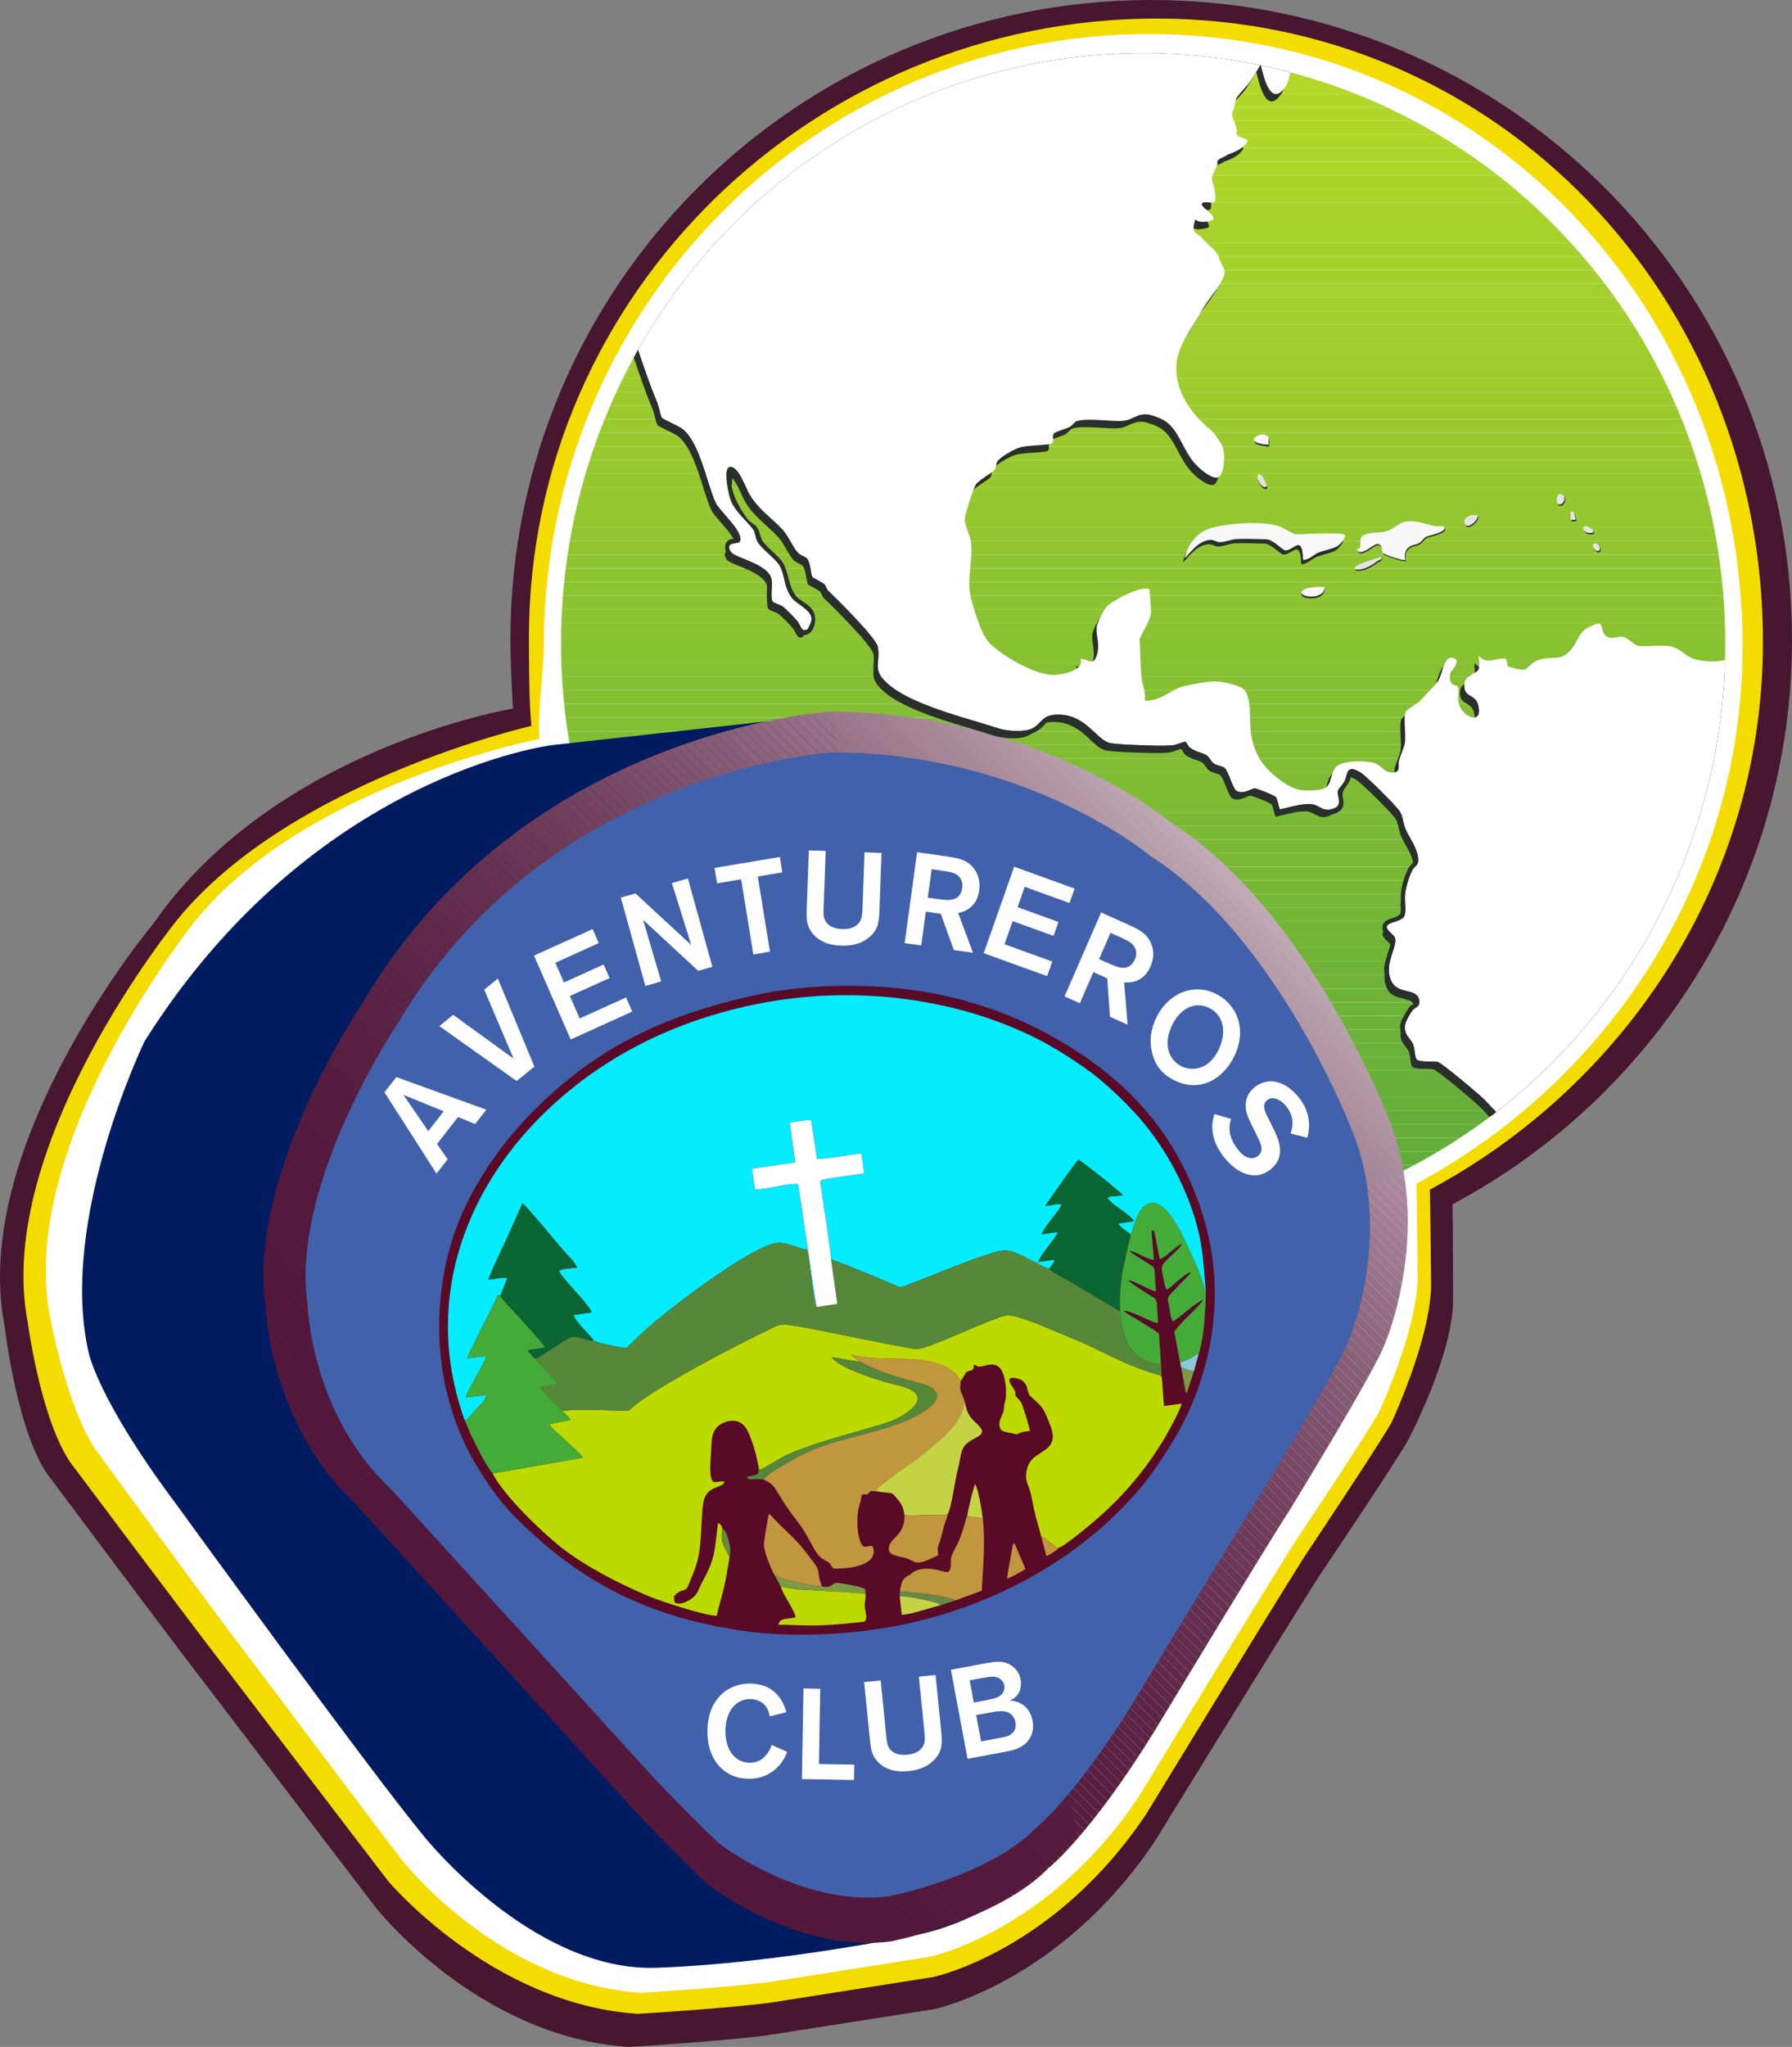
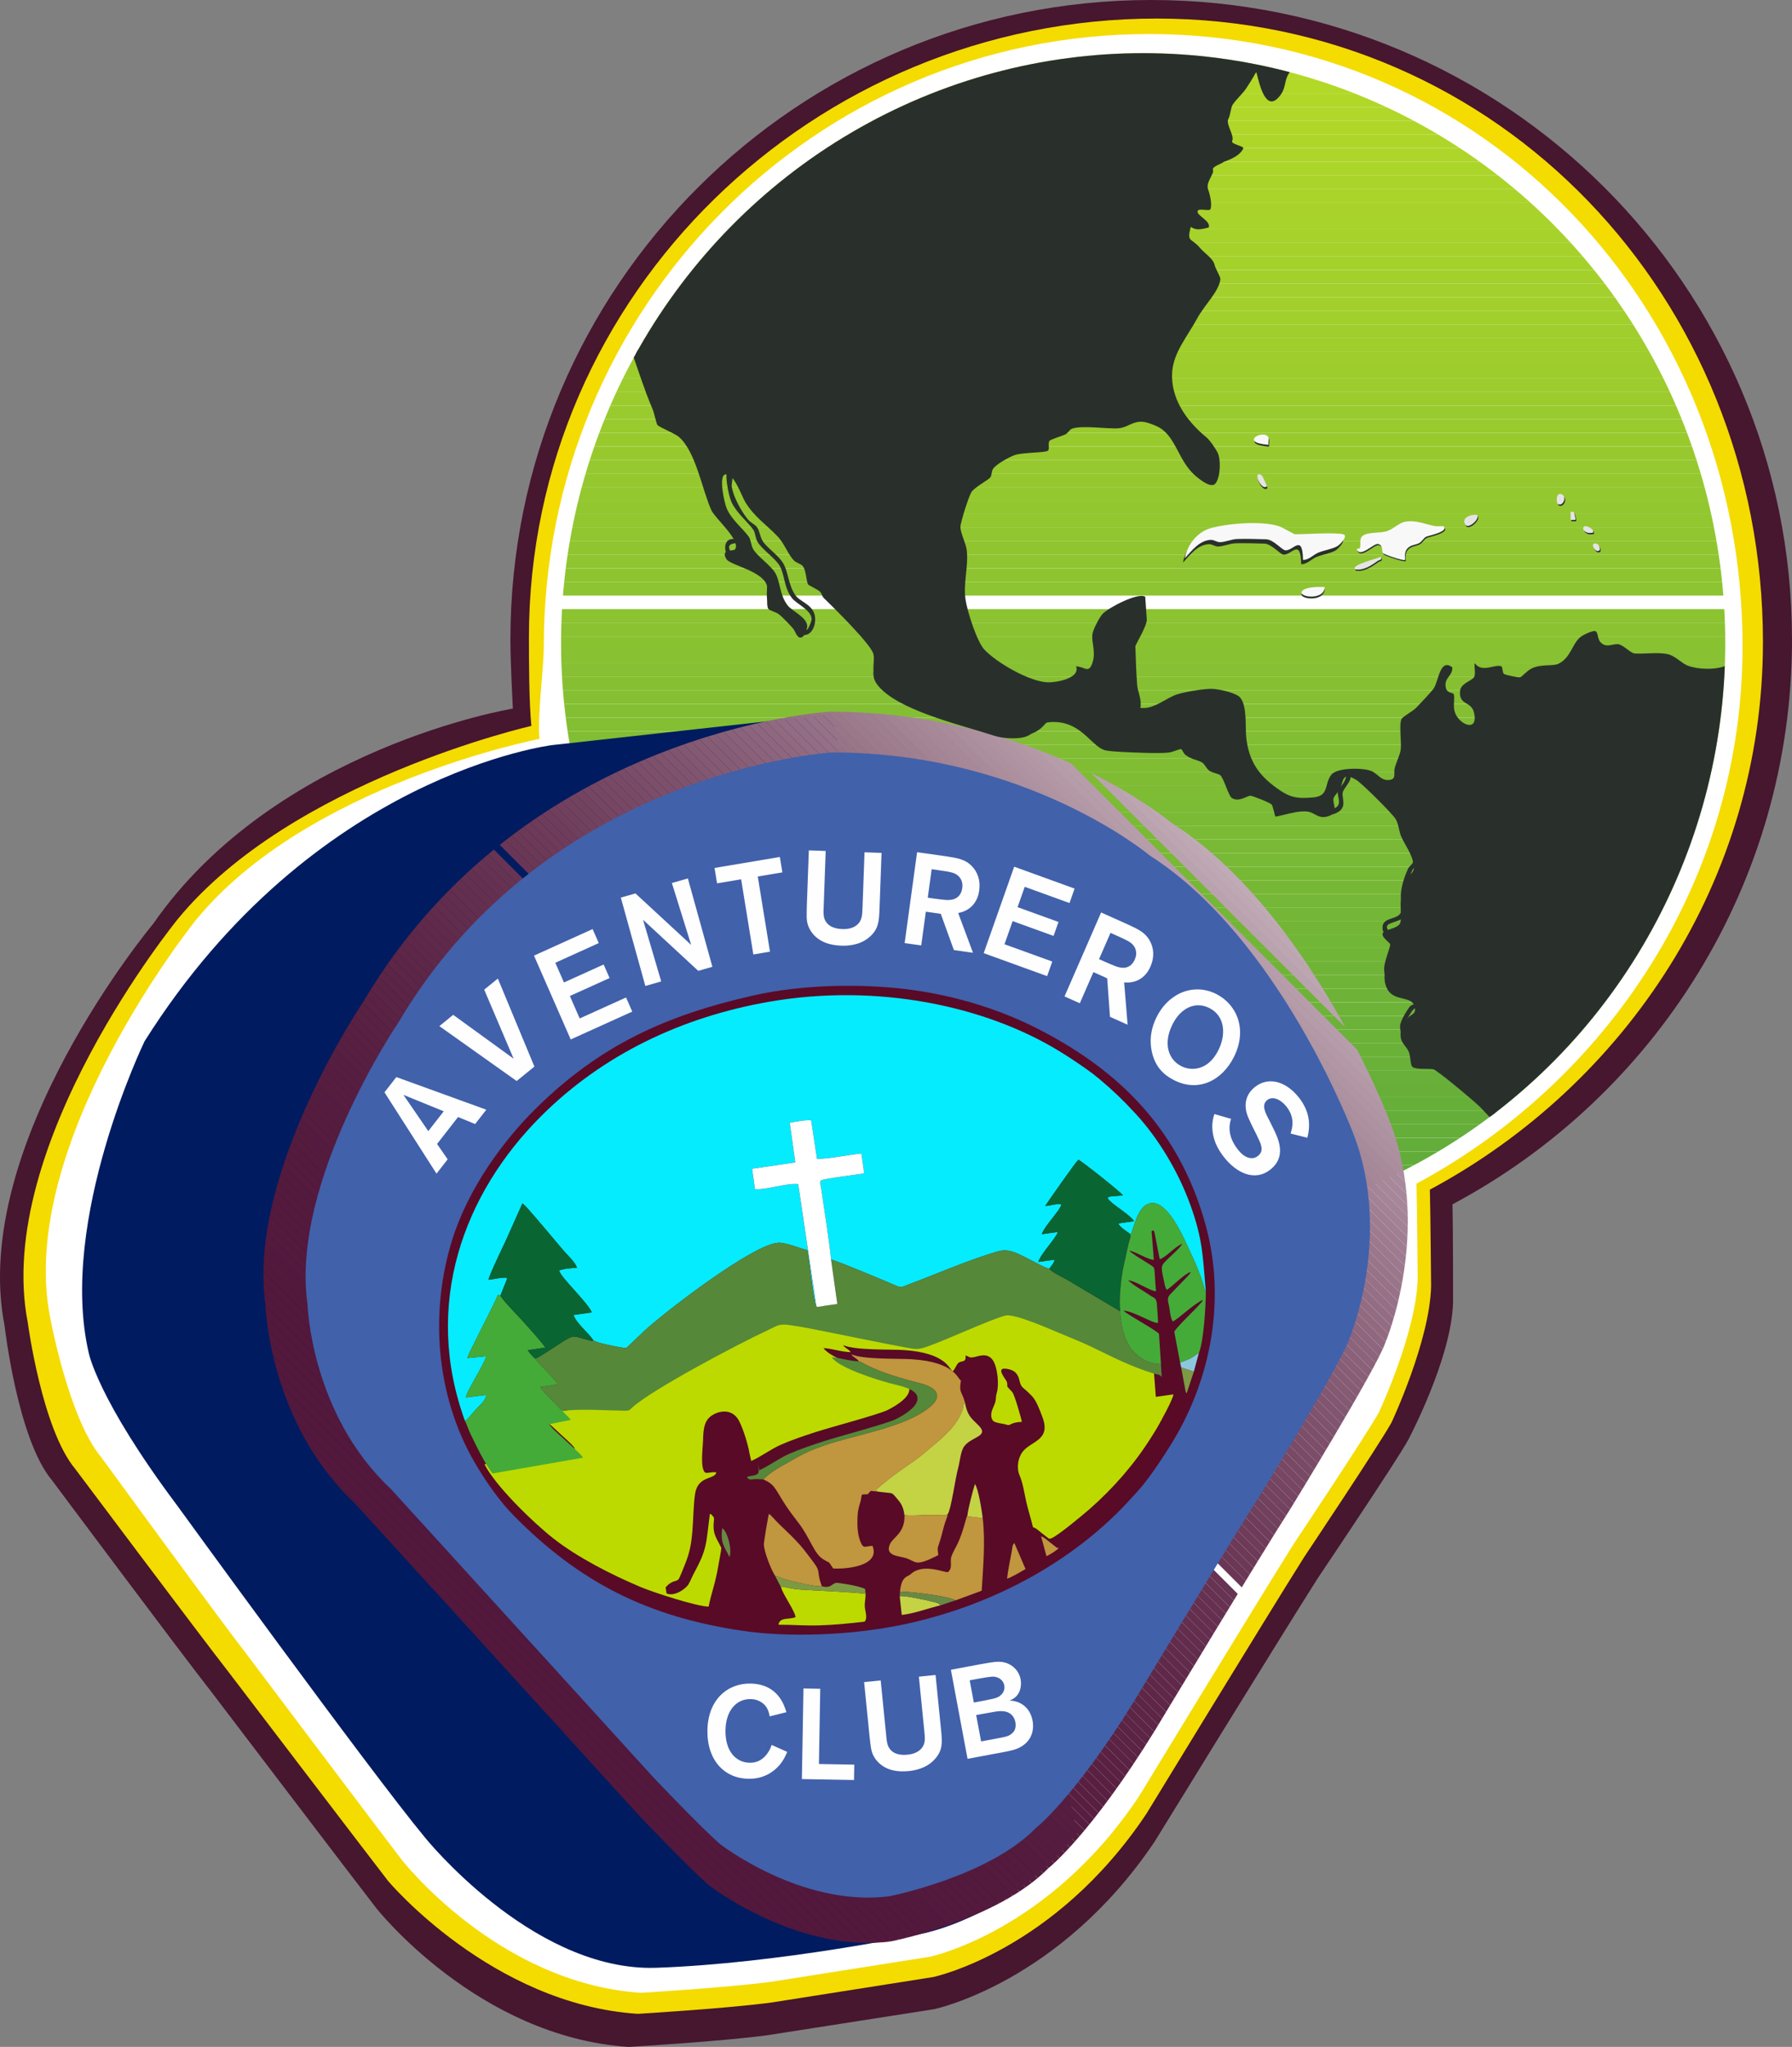
<svg xmlns="http://www.w3.org/2000/svg" id="Capa_2" data-name="Capa 2" viewBox="0 0 1743.23 1990">
  <rect x="0" y="0" width="1743.23" height="1990" fill="#808080" stroke="none" />
  <defs>
    <style>
      .cls-1 {
        fill: #53183b;
      }

      .cls-2 {
        fill: #a2cf2c;
      }

      .cls-3 {
        fill: #7fbc34;
      }

      .cls-4 {
        fill: #80546e;
      }

      .cls-5 {
        fill: #703f5c;
      }

      .cls-6 {
        fill: #6cb238;
      }

      .cls-7 {
        fill: #65304f;
      }

      .cls-8 {
        fill: #5fab3b;
      }

      .cls-9 {
        fill: #a68698;
      }

      .cls-10 {
        fill: #8bc331;
      }

      .cls-11 {
        fill: #b9a0ae;
      }

      .cls-12 {
        fill: #64ae39;
      }

      .cls-13 {
        fill: #8cc331;
      }

      .cls-14 {
        fill: #a8d32b;
      }

      .cls-15 {
        fill: #642e4e;
      }

      .cls-16 {
        fill: #6db337;
      }

      .cls-17 {
        fill: #ae91a2;
      }

      .cls-18 {
        fill: #794a65;
      }

      .cls-19 {
        fill: #a5d12b;
      }

      .cls-20 {
        fill: #764662;
      }

      .cls-21 {
        fill: #541a3d;
      }

      .cls-22 {
        fill: #99ca2e;
      }

      .cls-23 {
        fill: #936d84;
      }

      .cls-24 {
        fill: #89c231;
      }

      .cls-25 {
        fill: #a48496;
      }

      .cls-26 {
        fill: #60ac3a;
      }

      .cls-27 {
        fill: #6b3856;
      }

      .cls-28 {
        fill: #53193b;
      }

      .cls-29 {
        fill: #622c4c;
      }

      .cls-30 {
        fill: #a17f93;
      }

      .cls-31 {
        fill: #bfa7b5;
      }

      .cls-32 {
        fill: #653050;
      }

      .cls-33 {
        fill: #bcda00;
      }

      .cls-33, .cls-34, .cls-35, .cls-36, .cls-37, .cls-38, .cls-39, .cls-40, .cls-41, .cls-42, .cls-43, .cls-44 {
        fill-rule: evenodd;
      }

      .cls-45 {
        fill: #551a3d;
      }

      .cls-46 {
        fill: #5d2546;
      }

      .cls-47 {
        fill: #74b736;
      }

      .cls-48 {
        fill: #86c032;
      }

      .cls-49 {
        fill: #90c530;
      }

      .cls-50 {
        fill: #5a2143;
      }

      .cls-51 {
        fill: #82be33;
      }

      .cls-52 {
        fill: #6fb437;
      }

      .cls-53 {
        fill: #c1aab7;
      }

      .cls-54 {
        fill: #78b935;
      }

      .cls-55 {
        fill: #a9d32a;
      }

      .cls-56, .cls-34 {
        fill: #fff;
      }

      .cls-57 {
        fill: #825771;
      }

      .cls-58 {
        fill: #72415e;
      }

      .cls-59 {
        fill: #b296a6;
      }

      .cls-60 {
        fill: #e5e4e5;
      }

      .cls-61 {
        fill: #5e2647;
      }

      .cls-62 {
        fill: #5daa3b;
      }

      .cls-63 {
        fill: #b1d729;
      }

      .cls-64 {
        fill: #bda5b3;
      }

      .cls-65 {
        fill: #9acb2e;
      }

      .cls-66 {
        fill: #7b4d68;
      }

      .cls-67 {
        fill: #7f526d;
      }

      .cls-68 {
        fill: #a98a9c;
      }

      .cls-69 {
        fill: none;
      }

      .cls-70 {
        fill: #acd52a;
      }

      .cls-71 {
        fill: #88c132;
      }

      .cls-72 {
        fill: #8e667d;
      }

      .cls-73 {
        fill: #6ab138;
      }

      .cls-74 {
        fill: #7aba35;
      }

      .cls-75 {
        fill: #a7d22b;
      }

      .cls-76 {
        fill: #a38295;
      }

      .cls-77 {
        fill: #a1cf2c;
      }

      .cls-78 {
        fill: #f4db00;
      }

      .cls-79 {
        fill: #673251;
      }

      .cls-80 {
        fill: #7c4e69;
      }

      .cls-81 {
        fill: #561c3f;
      }

      .cls-82 {
        fill: #926c82;
      }

      .cls-83 {
        fill: #b79dac;
      }

      .cls-35 {
        fill: #096532;
      }

      .cls-84 {
        fill: #87c032;
      }

      .cls-85 {
        fill: #95c82f;
      }

      .cls-86 {
        fill: #642f4e;
      }

      .cls-87 {
        fill: #541a3c;
      }

      .cls-88 {
        clip-path: url(#clippath-1);
      }

      .cls-89 {
        fill: #84bf33;
      }

      .cls-90 {
        fill: #47162f;
      }

      .cls-91 {
        fill: #73425f;
      }

      .cls-92 {
        fill: #81556f;
      }

      .cls-36 {
        fill: #8bc8de;
      }

      .cls-93 {
        fill: #571e40;
      }

      .cls-94 {
        fill: #99758a;
      }

      .cls-95 {
        fill: #a6d12b;
      }

      .cls-96 {
        fill: #71405d;
      }

      .cls-97 {
        fill: #001b5f;
      }

      .cls-98 {
        fill: #8ec430;
      }

      .cls-99 {
        fill: #612b4b;
      }

      .cls-100 {
        fill: #581f41;
      }

      .cls-101 {
        fill: #29302b;
      }

      .cls-102 {
        fill: #bba2b0;
      }

      .cls-103 {
        fill: #8ac231;
      }

      .cls-104 {
        fill: #73b636;
      }

      .cls-105 {
        fill: #9dcd2d;
      }

      .cls-106 {
        fill: #77b835;
      }

      .cls-107 {
        fill: #94c82f;
      }

      .cls-108 {
        fill: #5c2445;
      }

      .cls-109 {
        fill: #9fce2d;
      }

      .cls-110 {
        fill: #aed629;
      }

      .cls-111 {
        fill: #5f2849;
      }

      .cls-112 {
        fill: #663151;
      }

      .cls-113 {
        fill: #85bf32;
      }

      .cls-114 {
        fill: #63ad3a;
      }

      .cls-115 {
        fill: #a4d02c;
      }

      .cls-116 {
        fill: #b498a8;
      }

      .cls-117 {
        fill: #5b2344;
      }

      .cls-118 {
        fill: #5e2747;
      }

      .cls-119 {
        fill: #76b835;
      }

      .cls-37 {
        fill: #c0963e;
      }

      .cls-120 {
        fill: #956f85;
      }

      .cls-38 {
        fill: #678944;
      }

      .cls-121 {
        fill: #b4d928;
      }

      .cls-122 {
        fill: #865c75;
      }

      .cls-123 {
        fill: #551b3d;
      }

      .cls-124 {
        fill: #8c647c;
      }

      .cls-125 {
        fill: #91c630;
      }

      .cls-39 {
        fill: #590a27;
      }

      .cls-126 {
        fill: #b0d729;
      }

      .cls-127 {
        fill: #7bba34;
      }

      .cls-128 {
        fill: #aad42a;
      }

      .cls-129 {
        fill: #612a4a;
      }

      .cls-130 {
        fill: #683453;
      }

      .cls-131 {
        fill: #a7889a;
      }

      .cls-40 {
        fill: #05ecfe;
      }

      .cls-132 {
        fill: #895f77;
      }

      .cls-133 {
        fill: #591f41;
      }

      .cls-134 {
        fill: #855a73;
      }

      .cls-135 {
        fill: #93c72f;
      }

      .cls-136 {
        fill: #5b2244;
      }

      .cls-137 {
        fill: #9e7b8f;
      }

      .cls-138 {
        fill: #62ad3a;
      }

      .cls-139 {
        fill: #a0ce2c;
      }

      .cls-140 {
        fill: #7d4f6a;
      }

      .cls-141 {
        fill: #66af39;
      }

      .cls-142 {
        fill: #69b138;
      }

      .cls-143 {
        fill: #75b736;
      }

      .cls-144 {
        fill: #6f3d5b;
      }

      .cls-145 {
        fill: #67af39;
      }

      .cls-146 {
        fill: #81bd33;
      }

      .cls-147 {
        fill: #b094a4;
      }

      .cls-148 {
        fill: #70b437;
      }

      .cls-149 {
        fill: #b3d828;
      }

      .cls-150 {
        fill: #9c798e;
      }

      .cls-151 {
        fill: #96c92f;
      }

      .cls-152 {
        fill: #add52a;
      }

      .cls-153 {
        fill: #5a2142;
      }

      .cls-154 {
        fill: #6d3a58;
      }

      .cls-155 {
        fill: #5a2243;
      }

      .cls-156 {
        fill: #9b778c;
      }

      .cls-157 {
        fill: #61ac3a;
      }

      .cls-158 {
        fill: #845972;
      }

      .cls-159 {
        fill: #72b636;
      }

      .cls-160 {
        fill: #6a3755;
      }

      .cls-161 {
        fill: #f9f8f9;
      }

      .cls-162 {
        fill: #9bcb2d;
      }

      .cls-163 {
        fill: #561c3e;
      }

      .cls-164 {
        fill: #6e3c5a;
      }

      .cls-165 {
        fill: #7e516b;
      }

      .cls-166 {
        fill: #632d4d;
      }

      .cls-167 {
        fill: #65ae39;
      }

      .cls-168 {
        fill: #571d40;
      }

      .cls-169 {
        fill: #784964;
      }

      .cls-170 {
        fill: #9ccc2d;
      }

      .cls-171 {
        fill: #744360;
      }

      .cls-172 {
        fill: #7cbb34;
      }

      .cls-173 {
        fill: #8f687f;
      }

      .cls-174 {
        fill: #551b3e;
      }

      .cls-175 {
        fill: #7ebc34;
      }

      .cls-176 {
        fill: #8b637a;
      }

      .cls-177 {
        fill: #673352;
      }

      .cls-178 {
        fill: #4161ab;
      }

      .cls-179 {
        fill: #7a4b67;
      }

      .cls-180 {
        fill: #afd629;
      }

      .cls-181 {
        clip-path: url(#clippath-2);
      }

      .cls-182 {
        fill: #6a3655;
      }

      .cls-183 {
        fill: #916a80;
      }

      .cls-184 {
        fill: #592042;
      }

      .cls-185 {
        fill: #92c72f;
      }

      .cls-186 {
        fill: #774763;
      }

      .cls-41 {
        fill: #7c9a44;
      }

      .cls-42 {
        fill: #558839;
      }

      .cls-187 {
        fill: #9ecd2d;
      }

      .cls-188 {
        fill: #68b039;
      }

      .cls-189 {
        fill: #fefefe;
      }

      .cls-190 {
        fill: #967187;
      }

      .cls-191 {
        fill: #71b537;
      }

      .cls-192 {
        fill: #6bb238;
      }

      .cls-193 {
        fill: #79b935;
      }

      .cls-194 {
        fill: #83be33;
      }

      .cls-195 {
        fill: #6e3b59;
      }

      .cls-196 {
        fill: #98ca2e;
      }

      .cls-197 {
        fill: #8fc530;
      }

      .cls-198 {
        fill: #602949;
      }

      .cls-199 {
        fill: #9f7d91;
      }

      .cls-200 {
        fill: #ab8d9e;
      }

      .cls-201 {
        fill: #8a6179;
      }

      .cls-202 {
        fill: #6eb337;
      }

      .cls-203 {
        fill: #abd42a;
      }

      .cls-204 {
        fill: #875d76;
      }

      .cls-205 {
        fill: #693554;
      }

      .cls-206 {
        fill: #5f2748;
      }

      .cls-207 {
        fill: #54193c;
      }

      .cls-208 {
        fill: #987388;
      }

      .cls-209 {
        fill: #5eab3b;
      }

      .cls-210 {
        fill: #754561;
      }

      .cls-211 {
        fill: #53193c;
      }

      .cls-212 {
        fill: #8dc431;
      }

      .cls-213 {
        fill: #6c3957;
      }

      .cls-214 {
        clip-path: url(#clippath);
      }

      .cls-215 {
        fill: #a3d02c;
      }

      .cls-216 {
        fill: #97c92e;
      }

      .cls-217 {
        fill: #80bd33;
      }

      .cls-218 {
        fill: #60294a;
      }

      .cls-219 {
        fill: #581e40;
      }

      .cls-43 {
        fill: #c3d344;
      }

      .cls-220 {
        fill: #b2d828;
      }

      .cls-221 {
        fill: #561b3e;
      }

      .cls-222 {
        fill: #b69baa;
      }

      .cls-44 {
        fill: #44ab38;
      }

      .cls-223 {
        fill: #ad8fa0;
      }

      .cls-224 {
        fill: #571d3f;
      }
    </style>
    <clipPath id="clippath">
      <ellipse class="cls-69" cx="1112.05" cy="625.16" rx="566.25" ry="573.47" />
    </clipPath>
    <clipPath id="clippath-1">
      <path class="cls-69" d="M806.69,691.89s-296.95,17.43-453.24,281.92c0,0-113.31,166.81-95.28,294.25,0,0,3.01,114.81,87.16,193.56,0,0,247.06,271.1,275.91,302.96,0,0,48.09,50.49,67.93,67.93,0,0,85.06,66.42,177.03,55,0,0,103.69-20.14,153.59-71.23,0,0,40.27-31.26,103.39-133.45,0,0,105.2-174.32,131.64-215.2,0,0,84.16-137.05,92.57-161.7,0,0,46.29-107.6,4.81-215.2,0,0-76.94-204.38-212.8-290.94,0,0-128.64-108.2-332.72-107.9Z" />
    </clipPath>
    <clipPath id="clippath-2">
      <ellipse class="cls-69" cx="1112.05" cy="625.16" rx="566.25" ry="573.47" />
    </clipPath>
  </defs>
  <g id="Capa_1-2" data-name="Capa 1">
    <g>
      <g>
        <path class="cls-90" d="M1743.23,621.86C1743.23,278.41,1464.14,0,1119.87,0S496.51,278.41,496.51,621.86c0,22.75,2.4,67.02,2.4,67.02,0,0-230.83,37.87-349.85,209.19,0,0-179.43,214.3-144.57,391.03,0,0,12.62,110.61,46.29,150.28,0,0,125.63,168.31,154.49,204.98,0,0,147.27,193.56,160.5,210.39,0,0,98.58,125.63,245.86,135.25,0,0,91.37-5.41,135.25-11.42l161.7-25.25s122.03-25.25,214.6-162.9c0,0,122.03-198.37,158.7-256.08,0,0,75.74-112.41,87.76-134.05,0,0,42.68-79.95,43.88-134.65,0,0,0-74.59-.56-94.84,196.53-104.64,330.27-311.21,330.27-548.96Z" />
        <path class="cls-78" d="M1714.97,624.2c0-334.78-256.7-606.17-589.7-606.17s-610.74,266.94-610.74,601.72c0,22.18.1,64.4,2.4,85.96,0,0-233.23,52.9-343.93,187.74,0,0-179.71,220.07-145.98,392.34,0,0,13.73,103.79,46.29,142.46,0,0,120.57,160.82,148.48,196.57,0,0,142.9,187.37,155.69,203.78,0,0,100.49,119.87,242.94,129.24,0,0,88.38-5.27,130.82-11.13l156.4-24.61s118.03-24.61,207.57-158.79c0,0,118.03-193.37,153.5-249.62,0,0,73.26-109.57,84.89-130.67,0,0,37.4-79.37,38.56-132.69,0,0-.66-74.04-1.2-93.77,190.09-102,324-300.59,324-532.35Z" />
        <path class="cls-56" d="M1695.14,628.15c0-328.66-251.32-595.09-577.33-595.09s-588.83,266.45-588.83,595.11c0,21.77-6.47,69-4.21,90.17,0,0-225.85,43.75-334.22,176.13,0,0-174.88,216.8-141.86,385.92,0,0,18.02,98.49,49.89,136.45,0,0,112.84,154.71,140.16,189.8,0,0,139.46,185.23,151.99,201.33,0,0,93.36,120.23,232.82,129.43,0,0,86.52-5.18,128.08-10.93l153.13-24.16s115.56-24.16,203.22-155.89c0,0,115.56-189.83,150.28-245.05,0,0,71.72-107.57,83.11-128.28,0,0,36.61-77.92,37.75-130.27,0,0-.65-72.69-1.18-92.06,186.1-100.13,317.21-295.1,317.21-522.61Z" />
      </g>
      <g class="cls-214">
        <rect class="cls-62" x="545.8" y="1185.45" width="1132.51" height="13.18" />
        <rect class="cls-209" x="545.8" y="1172.26" width="1132.51" height="13.18" />
        <rect class="cls-8" x="545.8" y="1159.08" width="1132.51" height="13.18" />
        <rect class="cls-26" x="545.8" y="1145.9" width="1132.51" height="13.18" />
        <rect class="cls-157" x="545.8" y="1132.71" width="1132.51" height="13.18" />
        <rect class="cls-138" x="545.8" y="1119.53" width="1132.51" height="13.18" />
        <rect class="cls-114" x="545.8" y="1106.35" width="1132.51" height="13.18" />
        <rect class="cls-12" x="545.8" y="1093.16" width="1132.51" height="13.18" />
        <rect class="cls-167" x="545.8" y="1079.98" width="1132.51" height="13.18" />
        <rect class="cls-141" x="545.8" y="1066.8" width="1132.51" height="13.18" />
        <rect class="cls-145" x="545.8" y="1053.61" width="1132.51" height="13.18" />
        <rect class="cls-188" x="545.8" y="1040.43" width="1132.51" height="13.18" />
        <rect class="cls-142" x="545.8" y="1027.25" width="1132.51" height="13.18" />
        <rect class="cls-73" x="545.8" y="1014.06" width="1132.51" height="13.18" />
        <rect class="cls-192" x="545.8" y="1000.88" width="1132.51" height="13.18" />
        <rect class="cls-6" x="545.8" y="987.7" width="1132.51" height="13.18" />
        <rect class="cls-16" x="545.8" y="974.52" width="1132.51" height="13.18" />
        <rect class="cls-202" x="545.8" y="961.33" width="1132.51" height="13.18" />
        <rect class="cls-52" x="545.8" y="948.15" width="1132.51" height="13.18" />
        <rect class="cls-148" x="545.8" y="934.97" width="1132.51" height="13.18" />
        <rect class="cls-191" x="545.8" y="921.78" width="1132.51" height="13.18" />
        <rect class="cls-159" x="545.8" y="908.6" width="1132.51" height="13.18" />
        <rect class="cls-104" x="545.8" y="895.42" width="1132.51" height="13.18" />
        <rect class="cls-47" x="545.8" y="882.23" width="1132.51" height="13.18" />
        <rect class="cls-143" x="545.8" y="869.05" width="1132.51" height="13.18" />
        <rect class="cls-119" x="545.8" y="855.87" width="1132.51" height="13.18" />
        <rect class="cls-106" x="545.8" y="842.68" width="1132.51" height="13.18" />
        <rect class="cls-54" x="545.8" y="829.5" width="1132.51" height="13.18" />
        <rect class="cls-193" x="545.8" y="816.32" width="1132.51" height="13.18" />
        <rect class="cls-74" x="545.8" y="803.13" width="1132.51" height="13.18" />
        <rect class="cls-127" x="545.8" y="789.95" width="1132.51" height="13.18" />
        <rect class="cls-172" x="545.8" y="776.77" width="1132.51" height="13.18" />
        <rect class="cls-175" x="545.8" y="763.59" width="1132.51" height="13.18" />
        <rect class="cls-3" x="545.8" y="750.4" width="1132.51" height="13.18" />
        <rect class="cls-217" x="545.8" y="737.22" width="1132.51" height="13.18" />
        <rect class="cls-146" x="545.8" y="724.04" width="1132.51" height="13.18" />
        <rect class="cls-51" x="545.8" y="710.85" width="1132.51" height="13.18" />
        <rect class="cls-194" x="545.8" y="697.67" width="1132.51" height="13.18" />
        <rect class="cls-89" x="545.8" y="684.49" width="1132.51" height="13.18" />
        <rect class="cls-113" x="545.8" y="671.3" width="1132.51" height="13.18" />
        <rect class="cls-48" x="545.8" y="658.12" width="1132.51" height="13.18" />
        <rect class="cls-84" x="545.8" y="644.94" width="1132.51" height="13.18" />
        <rect class="cls-71" x="545.8" y="631.75" width="1132.51" height="13.18" />
        <rect class="cls-24" x="545.8" y="618.57" width="1132.51" height="13.18" />
        <rect class="cls-103" x="545.8" y="605.39" width="1132.51" height="13.18" />
        <rect class="cls-10" x="545.8" y="592.2" width="1132.51" height="13.18" />
-         <rect class="cls-13" x="545.8" y="579.02" width="1132.51" height="13.18" />
        <rect class="cls-212" x="545.8" y="565.84" width="1132.51" height="13.18" />
        <rect class="cls-98" x="545.8" y="552.66" width="1132.51" height="13.18" />
        <rect class="cls-197" x="545.8" y="539.47" width="1132.51" height="13.18" />
        <rect class="cls-49" x="545.8" y="526.29" width="1132.51" height="13.18" />
        <rect class="cls-125" x="545.8" y="513.11" width="1132.51" height="13.18" />
        <rect class="cls-185" x="545.8" y="499.92" width="1132.51" height="13.18" />
        <rect class="cls-135" x="545.8" y="486.74" width="1132.51" height="13.18" />
        <rect class="cls-107" x="545.8" y="473.56" width="1132.51" height="13.18" />
        <rect class="cls-85" x="545.8" y="460.37" width="1132.51" height="13.18" />
        <rect class="cls-151" x="545.8" y="447.19" width="1132.51" height="13.18" />
        <rect class="cls-216" x="545.8" y="434.01" width="1132.51" height="13.18" />
        <rect class="cls-196" x="545.8" y="420.82" width="1132.51" height="13.18" />
        <rect class="cls-22" x="545.8" y="407.64" width="1132.51" height="13.18" />
        <rect class="cls-65" x="545.8" y="394.46" width="1132.51" height="13.18" />
        <rect class="cls-162" x="545.8" y="381.27" width="1132.51" height="13.18" />
        <rect class="cls-170" x="545.8" y="368.09" width="1132.51" height="13.18" />
        <rect class="cls-105" x="545.8" y="354.91" width="1132.51" height="13.18" />
        <rect class="cls-187" x="545.8" y="341.73" width="1132.51" height="13.18" />
        <rect class="cls-109" x="545.8" y="328.54" width="1132.51" height="13.18" />
        <rect class="cls-139" x="545.8" y="315.36" width="1132.51" height="13.18" />
        <rect class="cls-77" x="545.8" y="302.18" width="1132.51" height="13.18" />
        <rect class="cls-2" x="545.8" y="288.99" width="1132.51" height="13.18" />
        <rect class="cls-215" x="545.8" y="275.81" width="1132.51" height="13.18" />
        <rect class="cls-115" x="545.8" y="262.63" width="1132.51" height="13.18" />
        <rect class="cls-19" x="545.8" y="249.44" width="1132.51" height="13.18" />
        <rect class="cls-95" x="545.8" y="236.26" width="1132.51" height="13.18" />
        <rect class="cls-75" x="545.8" y="223.08" width="1132.51" height="13.18" />
        <rect class="cls-14" x="545.8" y="209.89" width="1132.51" height="13.18" />
        <rect class="cls-55" x="545.8" y="196.71" width="1132.51" height="13.18" />
        <rect class="cls-128" x="545.8" y="183.53" width="1132.51" height="13.18" />
        <rect class="cls-203" x="545.8" y="170.34" width="1132.51" height="13.18" />
        <rect class="cls-70" x="545.8" y="157.16" width="1132.51" height="13.18" />
        <rect class="cls-152" x="545.8" y="143.98" width="1132.51" height="13.18" />
        <rect class="cls-110" x="545.8" y="130.8" width="1132.51" height="13.18" />
        <rect class="cls-180" x="545.8" y="117.61" width="1132.51" height="13.18" />
        <rect class="cls-126" x="545.8" y="104.43" width="1132.51" height="13.18" />
        <rect class="cls-63" x="545.8" y="91.25" width="1132.51" height="13.18" />
        <rect class="cls-220" x="545.8" y="78.06" width="1132.51" height="13.18" />
        <rect class="cls-149" x="545.8" y="64.88" width="1132.51" height="13.18" />
        <rect class="cls-121" x="545.8" y="51.7" width="1132.51" height="13.18" />
        <rect class="cls-121" x="545.8" y="51.7" width="1132.51" height="0" />
      </g>
      <path class="cls-97" d="M809.09,694.29l-271.71,30.06s-232.63,27.65-396.74,287.94c0,0-84.16,173.72-54.4,302.66,0,0,8.42,45.08,85.96,148.48,0,0,186.35,256.68,241.05,322.8,0,0,101.38,126.29,218.83,126.93,2.19.01,4.39-.02,6.59-.1,120.22-4.21,256.38-32.76,256.38-32.76,0,0,85.96-14.43,152.68-98.58l-238.64-1087.42Z" />
      <g class="cls-88">
        <polygon class="cls-1" points="240.13 1384.54 754.52 1898.93 240.13 1898.93 240.13 1384.54" />
        <polygon class="cls-1" points="240.13 1374.3 764.76 1898.93 754.52 1898.93 240.13 1384.54 240.13 1374.3" />
        <polygon class="cls-1" points="240.13 1364.06 775.01 1898.93 764.76 1898.93 240.13 1374.3 240.13 1364.06" />
        <polygon class="cls-1" points="240.13 1353.81 785.25 1898.93 775.01 1898.93 240.13 1364.06 240.13 1353.81" />
        <polygon class="cls-1" points="240.13 1343.57 795.49 1898.93 785.25 1898.93 240.13 1353.81 240.13 1343.57" />
        <polygon class="cls-1" points="240.13 1333.33 805.73 1898.93 795.49 1898.93 240.13 1343.57 240.13 1333.33" />
        <polygon class="cls-1" points="240.13 1323.09 815.98 1898.93 805.73 1898.93 240.13 1333.33 240.13 1323.09" />
        <polygon class="cls-1" points="240.13 1312.85 826.22 1898.93 815.98 1898.93 240.13 1323.09 240.13 1312.85" />
        <polygon class="cls-1" points="240.13 1302.6 836.46 1898.93 826.22 1898.93 240.13 1312.85 240.13 1302.6" />
        <polygon class="cls-1" points="240.13 1292.36 846.7 1898.93 836.46 1898.93 240.13 1302.6 240.13 1292.36" />
        <polygon class="cls-1" points="240.13 1282.12 856.94 1898.93 846.7 1898.93 240.13 1292.36 240.13 1282.12" />
        <polygon class="cls-1" points="240.13 1271.88 867.19 1898.93 856.94 1898.93 240.13 1282.12 240.13 1271.88" />
        <polygon class="cls-1" points="240.13 1261.63 877.43 1898.93 867.19 1898.93 240.13 1271.88 240.13 1261.63" />
        <polygon class="cls-1" points="240.13 1251.39 887.67 1898.93 877.43 1898.93 240.13 1261.63 240.13 1251.39" />
        <polygon class="cls-1" points="240.13 1241.15 897.91 1898.93 887.67 1898.93 240.13 1251.39 240.13 1241.15" />
        <polygon class="cls-1" points="240.13 1230.91 908.15 1898.93 897.91 1898.93 240.13 1241.15 240.13 1230.91" />
        <polygon class="cls-1" points="240.13 1220.67 918.4 1898.93 908.15 1898.93 240.13 1230.91 240.13 1220.67" />
        <polygon class="cls-1" points="240.13 1210.42 928.64 1898.93 918.4 1898.93 240.13 1220.67 240.13 1210.42" />
        <polygon class="cls-28" points="240.13 1200.18 938.88 1898.93 928.64 1898.93 240.13 1210.42 240.13 1200.18" />
        <polygon class="cls-211" points="240.13 1189.94 948.48 1898.29 947.85 1898.93 938.88 1898.93 240.13 1200.18 240.13 1189.94" />
        <polygon class="cls-207" points="240.13 1179.7 953.61 1893.17 948.48 1898.29 240.13 1189.94 240.13 1179.7" />
        <polygon class="cls-207" points="240.13 1169.45 958.73 1888.05 953.61 1893.17 240.13 1179.7 240.13 1169.45" />
        <polygon class="cls-207" points="240.13 1159.21 963.85 1882.93 958.73 1888.05 240.13 1169.45 240.13 1159.21" />
        <polygon class="cls-207" points="240.13 1148.97 968.97 1877.81 963.85 1882.93 240.13 1159.21 240.13 1148.97" />
        <polygon class="cls-207" points="240.13 1138.73 974.09 1872.69 968.97 1877.81 240.13 1148.97 240.13 1138.73" />
        <polygon class="cls-207" points="240.13 1128.49 979.21 1867.56 974.09 1872.69 240.13 1138.73 240.13 1128.49" />
        <polygon class="cls-87" points="240.13 1118.24 984.33 1862.44 979.21 1867.56 240.13 1128.49 240.13 1118.24" />
        <polygon class="cls-87" points="240.13 1108 989.45 1857.32 984.33 1862.44 240.13 1118.24 240.13 1108" />
        <polygon class="cls-21" points="240.13 1097.76 994.57 1852.2 989.45 1857.32 240.13 1108 240.13 1097.76" />
        <polygon class="cls-45" points="240.13 1087.52 999.7 1847.08 994.57 1852.2 240.13 1097.76 240.13 1087.52" />
        <polygon class="cls-45" points="240.13 1077.28 1004.82 1841.96 999.7 1847.08 240.13 1087.52 240.13 1077.28" />
        <polygon class="cls-45" points="240.13 1067.03 1009.94 1836.84 1004.82 1841.96 240.13 1077.28 240.13 1067.03" />
        <polygon class="cls-123" points="240.13 1056.79 1015.06 1831.72 1009.94 1836.84 240.13 1067.03 240.13 1056.79" />
        <polygon class="cls-123" points="240.13 1046.55 1020.18 1826.6 1015.06 1831.72 240.13 1056.79 240.13 1046.55" />
        <polygon class="cls-174" points="240.13 1036.31 1025.3 1821.48 1020.18 1826.6 240.13 1046.55 240.13 1036.31" />
        <polygon class="cls-221" points="240.13 1026.06 1030.42 1816.35 1025.3 1821.48 240.13 1036.31 240.13 1026.06" />
        <polygon class="cls-163" points="240.13 1015.82 1035.54 1811.23 1030.42 1816.35 240.13 1026.06 240.13 1015.82" />
        <polygon class="cls-163" points="240.13 1005.58 1040.66 1806.11 1035.54 1811.23 240.13 1015.82 240.13 1005.58" />
        <polygon class="cls-81" points="240.13 995.34 1045.79 1800.99 1040.66 1806.11 240.13 1005.58 240.13 995.34" />
        <polygon class="cls-81" points="240.13 985.1 1050.91 1795.87 1045.79 1800.99 240.13 995.34 240.13 985.1" />
        <polygon class="cls-224" points="240.13 977.22 241.32 976.04 1056.03 1790.75 1050.91 1795.87 240.13 985.1 240.13 977.22" />
        <rect class="cls-224" x="647.61" y="804.74" width="7.24" height="1152.18" transform="translate(-785.65 864.93) rotate(-45)" />
        <rect class="cls-168" x="652.73" y="799.62" width="7.24" height="1152.18" transform="translate(-780.53 867.05) rotate(-45)" />
        <rect class="cls-93" x="657.85" y="794.5" width="7.24" height="1152.18" transform="translate(-775.41 869.17) rotate(-45)" />
        <rect class="cls-219" x="662.97" y="789.38" width="7.24" height="1152.18" transform="translate(-770.29 871.29) rotate(-45)" />
        <rect class="cls-100" x="668.1" y="784.26" width="7.24" height="1152.18" transform="translate(-765.17 873.41) rotate(-45)" />
        <rect class="cls-100" x="673.22" y="779.14" width="7.24" height="1152.18" transform="translate(-760.05 875.53) rotate(-45)" />
        <rect class="cls-133" x="678.34" y="774.02" width="7.24" height="1152.18" transform="translate(-754.93 877.65) rotate(-45)" />
        <rect class="cls-184" x="683.46" y="768.9" width="7.24" height="1152.18" transform="translate(-749.81 879.78) rotate(-45)" />
        <rect class="cls-184" x="688.58" y="763.77" width="7.24" height="1152.18" transform="translate(-744.69 881.9) rotate(-45)" />
        <rect class="cls-153" x="693.7" y="758.65" width="7.24" height="1152.18" transform="translate(-739.56 884.02) rotate(-45)" />
        <rect class="cls-50" x="698.82" y="753.53" width="7.24" height="1152.18" transform="translate(-734.44 886.14) rotate(-45)" />
        <rect class="cls-155" x="703.94" y="748.41" width="7.24" height="1152.18" transform="translate(-729.32 888.26) rotate(-45)" />
        <rect class="cls-136" x="709.06" y="743.29" width="7.24" height="1152.18" transform="translate(-724.2 890.38) rotate(-45)" />
        <rect class="cls-117" x="714.19" y="738.17" width="7.24" height="1152.18" transform="translate(-719.08 892.5) rotate(-45)" />
        <rect class="cls-117" x="719.31" y="733.05" width="7.24" height="1152.18" transform="translate(-713.96 894.62) rotate(-45)" />
        <rect class="cls-108" x="724.43" y="727.93" width="7.24" height="1152.18" transform="translate(-708.84 896.75) rotate(-45)" />
        <rect class="cls-108" x="729.55" y="722.81" width="7.24" height="1152.18" transform="translate(-703.72 898.87) rotate(-45)" />
        <rect class="cls-46" x="734.67" y="717.69" width="7.24" height="1152.18" transform="translate(-698.6 900.99) rotate(-45)" />
        <rect class="cls-46" x="739.79" y="712.56" width="7.24" height="1152.18" transform="translate(-693.47 903.11) rotate(-45)" />
        <rect class="cls-61" x="744.91" y="707.44" width="7.24" height="1152.18" transform="translate(-688.35 905.23) rotate(-45)" />
        <rect class="cls-118" x="750.03" y="702.32" width="7.24" height="1152.18" transform="translate(-683.23 907.35) rotate(-45)" />
        <rect class="cls-206" x="755.15" y="697.2" width="7.24" height="1152.18" transform="translate(-678.11 909.47) rotate(-45)" />
        <rect class="cls-111" x="760.28" y="692.08" width="7.24" height="1152.18" transform="translate(-672.99 911.59) rotate(-45)" />
        <rect class="cls-198" x="765.4" y="686.96" width="7.24" height="1152.18" transform="translate(-667.87 913.72) rotate(-45)" />
        <rect class="cls-218" x="770.52" y="681.84" width="7.24" height="1152.18" transform="translate(-662.75 915.84) rotate(-45)" />
        <rect class="cls-129" x="775.64" y="676.72" width="7.24" height="1152.18" transform="translate(-657.63 917.96) rotate(-45)" />
        <rect class="cls-99" x="780.76" y="671.6" width="7.24" height="1152.18" transform="translate(-652.51 920.08) rotate(-45)" />
        <rect class="cls-29" x="785.88" y="666.47" width="7.24" height="1152.18" transform="translate(-647.38 922.2) rotate(-45)" />
        <rect class="cls-29" x="791" y="661.35" width="7.24" height="1152.18" transform="translate(-642.26 924.32) rotate(-45)" />
        <rect class="cls-166" x="796.12" y="656.23" width="7.24" height="1152.18" transform="translate(-637.14 926.44) rotate(-45)" />
        <rect class="cls-15" x="801.24" y="651.11" width="7.24" height="1152.18" transform="translate(-632.02 928.56) rotate(-45)" />
        <rect class="cls-86" x="806.36" y="645.99" width="7.24" height="1152.18" transform="translate(-626.9 930.69) rotate(-45)" />
        <rect class="cls-7" x="811.49" y="640.87" width="7.24" height="1152.18" transform="translate(-621.78 932.81) rotate(-45)" />
        <rect class="cls-32" x="816.61" y="635.75" width="7.24" height="1152.18" transform="translate(-616.66 934.93) rotate(-45)" />
        <rect class="cls-112" x="821.73" y="630.63" width="7.24" height="1152.18" transform="translate(-611.54 937.05) rotate(-45)" />
        <rect class="cls-79" x="826.85" y="625.51" width="7.24" height="1152.18" transform="translate(-606.42 939.17) rotate(-45)" />
        <rect class="cls-177" x="831.97" y="620.38" width="7.24" height="1152.18" transform="translate(-601.29 941.29) rotate(-45)" />
        <rect class="cls-130" x="837.09" y="615.26" width="7.24" height="1152.18" transform="translate(-596.17 943.41) rotate(-45)" />
-         <rect class="cls-205" x="842.21" y="610.14" width="7.24" height="1152.18" transform="translate(-591.05 945.53) rotate(-45)" />
        <rect class="cls-182" x="847.33" y="605.02" width="7.24" height="1152.18" transform="translate(-585.93 947.65) rotate(-45)" />
        <rect class="cls-160" x="852.45" y="599.9" width="7.24" height="1152.18" transform="translate(-580.81 949.78) rotate(-45)" />
        <rect class="cls-27" x="857.58" y="594.78" width="7.24" height="1152.18" transform="translate(-575.69 951.9) rotate(-45)" />
        <rect class="cls-213" x="862.7" y="589.66" width="7.24" height="1152.18" transform="translate(-570.57 954.02) rotate(-45)" />
        <rect class="cls-154" x="867.82" y="584.54" width="7.24" height="1152.18" transform="translate(-565.45 956.14) rotate(-45)" />
        <rect class="cls-195" x="872.94" y="579.42" width="7.24" height="1152.18" transform="translate(-560.33 958.26) rotate(-45)" />
        <rect class="cls-164" x="878.06" y="574.29" width="7.24" height="1152.18" transform="translate(-555.2 960.38) rotate(-45)" />
        <rect class="cls-144" x="883.18" y="569.17" width="7.24" height="1152.18" transform="translate(-550.08 962.5) rotate(-45)" />
        <rect class="cls-5" x="888.3" y="564.05" width="7.24" height="1152.18" transform="translate(-544.96 964.62) rotate(-45)" />
        <rect class="cls-96" x="893.42" y="558.93" width="7.24" height="1152.18" transform="translate(-539.84 966.75) rotate(-45)" />
        <rect class="cls-58" x="898.54" y="553.81" width="7.24" height="1152.18" transform="translate(-534.72 968.87) rotate(-45)" />
        <rect class="cls-91" x="903.67" y="548.69" width="7.24" height="1152.18" transform="translate(-529.6 970.99) rotate(-45)" />
        <rect class="cls-171" x="908.79" y="543.57" width="7.24" height="1152.18" transform="translate(-524.48 973.11) rotate(-45)" />
        <rect class="cls-210" x="913.91" y="538.45" width="7.24" height="1152.18" transform="translate(-519.36 975.23) rotate(-45)" />
        <rect class="cls-20" x="919.03" y="533.33" width="7.24" height="1152.18" transform="translate(-514.24 977.35) rotate(-45)" />
        <rect class="cls-186" x="924.15" y="528.2" width="7.24" height="1152.18" transform="translate(-509.12 979.47) rotate(-45)" />
        <polygon class="cls-169" points="522.98 694.38 525.77 691.59 530.43 691.59 1342.81 1503.97 1337.69 1509.09 522.98 694.38" />
        <polygon class="cls-18" points="540.67 691.59 1347.93 1498.85 1342.81 1503.97 530.43 691.59 540.67 691.59" />
        <polygon class="cls-179" points="550.91 691.59 1353.05 1493.72 1347.93 1498.85 540.67 691.59 550.91 691.59" />
        <polygon class="cls-66" points="561.15 691.59 1358.17 1488.6 1353.05 1493.72 550.91 691.59 561.15 691.59" />
        <polygon class="cls-80" points="571.4 691.59 1363.29 1483.48 1358.17 1488.6 561.15 691.59 571.4 691.59" />
        <polygon class="cls-140" points="581.64 691.59 1368.41 1478.36 1363.29 1483.48 571.4 691.59 581.64 691.59" />
        <polygon class="cls-165" points="591.88 691.59 1373.54 1473.24 1368.41 1478.36 581.64 691.59 591.88 691.59" />
        <polygon class="cls-67" points="602.12 691.59 1378.66 1468.12 1373.54 1473.24 591.88 691.59 602.12 691.59" />
        <polygon class="cls-4" points="612.37 691.59 1383.78 1463 1378.66 1468.12 602.12 691.59 612.37 691.59" />
        <polygon class="cls-92" points="622.61 691.59 1388.9 1457.88 1383.78 1463 612.37 691.59 622.61 691.59" />
        <polygon class="cls-57" points="632.85 691.59 1393.68 1452.41 1393.68 1453.1 1388.9 1457.88 622.61 691.59 632.85 691.59" />
        <polygon class="cls-158" points="643.09 691.59 1393.68 1442.17 1393.68 1452.41 632.85 691.59 643.09 691.59" />
        <polygon class="cls-134" points="653.33 691.59 1393.68 1431.93 1393.68 1442.17 643.09 691.59 653.33 691.59" />
        <polygon class="cls-122" points="663.58 691.59 1393.68 1421.69 1393.68 1431.93 653.33 691.59 663.58 691.59" />
        <polygon class="cls-204" points="673.82 691.59 1393.68 1411.44 1393.68 1421.69 663.58 691.59 673.82 691.59" />
        <polygon class="cls-132" points="684.06 691.59 1393.68 1401.2 1393.68 1411.44 673.82 691.59 684.06 691.59" />
        <polygon class="cls-201" points="694.3 691.59 1393.68 1390.96 1393.68 1401.2 684.06 691.59 694.3 691.59" />
        <polygon class="cls-176" points="704.54 691.59 1393.68 1380.72 1393.68 1390.96 694.3 691.59 704.54 691.59" />
        <polygon class="cls-124" points="714.79 691.59 1393.68 1370.48 1393.68 1380.72 704.54 691.59 714.79 691.59" />
        <polygon class="cls-72" points="725.03 691.59 1393.68 1360.23 1393.68 1370.48 714.79 691.59 725.03 691.59" />
        <polygon class="cls-173" points="735.27 691.59 1393.68 1349.99 1393.68 1360.23 725.03 691.59 735.27 691.59" />
        <polygon class="cls-183" points="745.51 691.59 1393.68 1339.75 1393.68 1349.99 735.27 691.59 745.51 691.59" />
        <polygon class="cls-82" points="755.76 691.59 1393.68 1329.51 1393.68 1339.75 745.51 691.59 755.76 691.59" />
        <polygon class="cls-23" points="766 691.59 1393.68 1319.27 1393.68 1329.51 755.76 691.59 766 691.59" />
        <polygon class="cls-120" points="776.24 691.59 1393.68 1309.02 1393.68 1319.27 766 691.59 776.24 691.59" />
        <polygon class="cls-190" points="786.48 691.59 1393.68 1298.78 1393.68 1309.02 776.24 691.59 786.48 691.59" />
        <polygon class="cls-208" points="796.72 691.59 1393.68 1288.54 1393.68 1298.78 786.48 691.59 796.72 691.59" />
        <polygon class="cls-94" points="806.97 691.59 1393.68 1278.3 1393.68 1288.54 796.72 691.59 806.97 691.59" />
        <polygon class="cls-156" points="817.21 691.59 1393.68 1268.05 1393.68 1278.3 806.97 691.59 817.21 691.59" />
        <polygon class="cls-150" points="827.45 691.59 1393.68 1257.81 1393.68 1268.05 817.21 691.59 827.45 691.59" />
        <polygon class="cls-137" points="837.69 691.59 1393.68 1247.57 1393.68 1257.81 827.45 691.59 837.69 691.59" />
        <polygon class="cls-199" points="847.94 691.59 1393.68 1237.33 1393.68 1247.57 837.69 691.59 847.94 691.59" />
        <polygon class="cls-30" points="858.18 691.59 1393.68 1227.09 1393.68 1237.33 847.94 691.59 858.18 691.59" />
        <polygon class="cls-76" points="868.42 691.59 1393.68 1216.84 1393.68 1227.09 858.18 691.59 868.42 691.59" />
        <polygon class="cls-25" points="878.66 691.59 1393.68 1206.6 1393.68 1216.84 868.42 691.59 878.66 691.59" />
        <polygon class="cls-9" points="888.9 691.59 1393.68 1196.36 1393.68 1206.6 878.66 691.59 888.9 691.59" />
        <polygon class="cls-131" points="899.15 691.59 1393.68 1186.12 1393.68 1196.36 888.9 691.59 899.15 691.59" />
        <polygon class="cls-68" points="909.39 691.59 1393.68 1175.87 1393.68 1186.12 899.15 691.59 909.39 691.59" />
        <polygon class="cls-200" points="919.63 691.59 1393.68 1165.63 1393.68 1175.87 909.39 691.59 919.63 691.59" />
        <polygon class="cls-223" points="929.87 691.59 1393.68 1155.39 1393.68 1165.63 919.63 691.59 929.87 691.59" />
        <polygon class="cls-17" points="940.12 691.59 1393.68 1145.15 1393.68 1155.39 929.87 691.59 940.12 691.59" />
        <polygon class="cls-147" points="950.36 691.59 1393.68 1134.91 1393.68 1145.15 940.12 691.59 950.36 691.59" />
        <polygon class="cls-59" points="960.6 691.59 1393.68 1124.66 1393.68 1134.91 950.36 691.59 960.6 691.59" />
        <polygon class="cls-116" points="970.84 691.59 1393.68 1114.42 1393.68 1124.66 960.6 691.59 970.84 691.59" />
        <polygon class="cls-222" points="981.08 691.59 1393.68 1104.18 1393.68 1114.42 970.84 691.59 981.08 691.59" />
        <polygon class="cls-83" points="991.33 691.59 1393.68 1093.94 1393.68 1104.18 981.08 691.59 991.33 691.59" />
-         <polygon class="cls-11" points="1001.57 691.59 1393.68 1083.69 1393.68 1093.94 991.33 691.59 1001.57 691.59" />
        <polygon class="cls-102" points="1011.81 691.59 1393.68 1073.45 1393.68 1083.69 1001.57 691.59 1011.81 691.59" />
        <polygon class="cls-64" points="1022.05 691.59 1393.68 1063.21 1393.68 1073.45 1011.81 691.59 1022.05 691.59" />
        <polygon class="cls-31" points="1032.29 691.59 1393.68 1052.97 1393.68 1063.21 1022.05 691.59 1032.29 691.59" />
        <polygon class="cls-53" points="1042.54 691.59 1393.68 1042.73 1393.68 1052.97 1032.29 691.59 1042.54 691.59" />
        <polygon class="cls-53" points="1393.68 1042.73 1042.54 691.59 1393.68 691.59 1393.68 1042.73" />
      </g>
      <path class="cls-178" d="M809.28,731.56s-276.19,16.21-421.56,262.22c0,0-105.39,155.15-88.62,273.68,0,0,2.8,106.79,81.07,180.03,0,0,229.79,252.15,256.62,281.78,0,0,44.73,46.96,63.18,63.18,0,0,79.11,61.78,164.65,51.16,0,0,96.44-18.73,142.85-66.25,0,0,37.46-29.07,96.16-124.12,0,0,97.84-162.14,122.44-200.16,0,0,78.27-127.47,86.1-150.4,0,0,43.05-100.08,4.47-200.16,0,0-71.56-190.09-197.92-270.6,0,0-119.65-100.64-309.46-100.36Z" />
      <g>
        <path class="cls-39" d="M732.4,967.89c-85.54,19.37-148.46,48.62-209.5,108.17-33.49,32.68-67.57,79.52-83.11,129.64-21.54,69.46-16.35,150.37,22.16,216.43,11.29,19.36,24.64,38.01,38.21,51.73,63.79,64.54,129.85,97.95,221.97,111.55,45.84,6.76,105.71,4.27,153.53-5.44,78.39-15.91,153.44-52.8,209.77-107.73,7.74-7.55,14.19-14.7,21.18-22.36,11.39-12.51,26.73-35.89,35.31-50.23,35.93-60.03,50.48-135.78,31.33-207.12-27.89-103.91-96.69-157.92-163.07-192.02-35.35-18.16-78.16-32.11-123.73-38.22-46.77-6.27-105.28-5.45-154.04,5.59h0Z" />
        <path class="cls-40" d="M452.29,1381.3c2.5-.8,8.38-8.8,11.37-11.9,3.7-3.82,8.36-7.34,9.43-13.28l-19.98,2.53c.68-6.08,17.25-30.84,19.91-40.18l-18.35,1.86c1.16-4.39,5.23-11.48,7.16-15.58,5.76-12.21,18.23-35.36,22.65-46.12,2.07,1.74.33.47,2.33.89l6.29-15.77c0-1.22-.12-1.12-.33-1.58-5.58-.44-11.79,1.44-17.56,2.02.56-4.17,13.62-31.37,16.29-36.9l16.68-37.3c.17.09.39.06.5.32l3.12,2.89c12.13,13.4,25.04,29.42,36.95,43.22,3.31,3.84,10.92,10.75,12.58,16.16-6.54.45-10.79.31-17.38,2.51.22,5.61,27.41,30.67,31.77,40.81l-17.89,2.52c3.64,9.17,14.05,16.62,19.38,24.59,3.82,3.21,31.3,7.85,31.98,7.6l18.17-17.26c6.26-5.67,13.1-11.18,19.7-16.49,17.31-13.92,92.08-71.01,112.25-68.63,9.85,1.17,17.49,5.16,25.94,7.04,2.05,8.7,6.12,50.79,8.79,54.41l-17.59-118.49c-11.52-1.22-30.7,5.69-42.05,4.96l-2.82-19.86,42.04-6.19-5.39-38.47c5.05-1.19,16.2-2.97,20.8-2.42l5.69,37.49c13.14-.07,29.73-4.04,43.18-5.21l2.68,19.24c-7.16,1.27-38.73,5.01-41.99,6.83-1.5,1.47,0,6.51.32,8.72,2.77,19.08,7.98,52.05,9.49,68.29,3.32.07,52.23,20.48,61.99,24.8,6.86,3.03,5.87,2.17,13.63-.71,9.69-3.6,18.81-7.24,28.25-11,19.29-7.67,37.81-14.99,57.89-20.92,11.22-3.31,19.09,1.71,27.61,5.72,3.44,1.62,21.19,11.57,23.12,10.88,1.51-2.58,4.76-5.55,4.98-8.65l-15.84,2.14c2.36-7.92,17.47-23.33,19.05-29.14l-15.63,2.21c2.6-8.17,18.06-23.27,19.04-28.95-4.78-1.23-10.66,1.44-15.7,1.43,1.23-2.13,29.64-42.67,32.21-44.91,3.03,1.19,42.29,32.18,43.41,34.76-13.65,1.08-17.82.51-12.77,5.32,6.13,5.84,20.45,14.3,23.51,19.7l-15.39,2.18c1.77,3.73,7.74,7.31,11.52,10.13,1.93-.68.38.5,1.55-1.29l2-6.11c.93-2.94,1.9-5.36,2.9-7.95,1.78-4.58,5.08-10.54,9.44-13.02,19.06-10.86,37.14,34.34,43.43,47.6,4.67,9.85,9.17,20.39,12.22,31.04,1.04,3.63.73,3.76,2.15,5.1-2.97-33.14-2.73-49.5-14.96-83.36-11.8-32.68-31.08-64.71-53.42-88.96-11.87-12.89-21.95-22.54-35.2-33.67-4.2-3.53-8.33-6.65-12.77-9.77-8.75-6.14-17.07-11.73-26.89-17.7-71.29-43.39-176.22-65.98-281.94-47.5-84.69,14.81-161.22,51.22-221.13,110.84-76.07,75.7-115.46,183.56-74.39,296.52h0Z" />
-         <path class="cls-33" d="M552.12,1371.14l-4.81.36c2.32,3.61,5.34,5.06,7.94,8.95l-21.06,4.14c3.83,5.55,11.56,11.38,16.39,16.17,3.22,3.2,14.99,13.14,16.57,16.41l-87.91,15.32c10.85,21.42,47.7,56.95,66.95,72.05,23.87,18.73,56.83,35.45,84.89,47.27,12.69,5.34,54.19,18.81,66.17,19.1,2.91-14.27,6.75-22.66,9.86-42.01.67-4.14,2.37-11.74,2.49-15.21-5.2-10.67-8.92-13.54-7.01-28.12-.56-1.99.05-1.15-1.54-3.02-1.49-1.76-.97-1.14-2.54-1.92-3.97,30.25-2.37,33.54-15.86,58.49-1.7,3.15-3.19,7.21-5,10.15-2.8,4.57-13.92,12.2-21.31,8.78l-.89-5.84c6.91-7.97,10.35-4.74,12.87-8.34.89-1.26,5.05-11.79,6.09-14.39,4.32-10.85,5.99-18.66,7.09-32.19.88-10.91,1.06-25.17,2.54-35.66,2.61-18.49,19.31-13.95,20.76-21.21-3.72-.88-7.13.92-10.65.32-5.39-3.5-2.49-24.52-2.31-31.12.31-11.63,1.01-20.44,9.93-25.39,8.23-4.58,19.54-5.02,25.36,6.56,3.85,7.65,8.35,21.81,9.88,30.91l1.68,7.61c9.52-4.16,18.98-11.48,28.89-15.82,10.46-4.58,22.39-8.6,33.3-12.14,14.48-4.71,62.17-17.38,70.42-21.54,8.3-4.19,22.6-12.64,21.16-21.48-1.4-8.6-18.97-11.4-27.15-13.62-13.03-3.53-49.28-14.84-56.28-25.15,8.34.39,16.48,3.58,26.49,3.97-2.1-3.12-6.3-4.42-7.37-6.87,11.96,5.27,45.85,3.94,58.93,4.8,42.37,2.78,44.26,19.25,47.69,20.64,2.03-1.77,3.72-6.59,5.31-7.97,3.43-2.97,8.02.09,7.06-7.36,3.69.79,2.85,2.15,6.88,1.81,4.55-.39,13.89-5.64,19.67,2.64,4.84,6.94,6.21,24.46,3.95,31.71-1.62,5.2.02,6.54-2.94,12.98-1.68,3.66-4.31,9.49-.82,14.17,1.74,2.33,9.55,2.76,12.78,3.83,5.31,1.76,2.18-1.9,15.37-2.72-1.12-5.09-7.01-25.51-9.06-28.38-1.22-1.7-2.68-3-3.78-4.23-2.62-2.93-.56-1.7-1.78-6.1-.7-2.53-12.37-15.02.49-12.69,1.68.3,3.75.92,5.09,1.58,3.04,1.48,5.35,4.44,6.33,8.47,2.39,9.83,2.56,5.87,12.73,16.62,4.04,4.27,7.61,13.85,10.05,20.45,8.5,23.05-12.16,22.86-19.9,34.15-3.38,4.92-5.91,13.99-2.4,22.3,3.41,8.07,4.43,16.55,6.45,25.53,1.9,8.42,4.55,16.3,6.52,24.67,3.98,1.58,5.25,3.29,8.53,5.82,1.53,1.18,2.46,1.95,3.98,3.08,2.23,1.66,2.4,2.61,4.68,2.27,5.83-1.57,32.29-23.77,37.72-28.53,23.39-20.5,43.51-43.57,60.07-69.8,2.31-3.66,3.98-6.21,6.11-9.9,3.35-5.8,15.15-27.28,15.55-31.95l-17.12,2.41-2.11-27.91c-1.12-2.99-5.28-2.92-8.07-3.79-21.99-6.89-37.59-14.88-58.27-24.94-10.84-5.28-21.64-9.56-33.08-14.29-8.66-3.58-43.83-19.28-52.65-17.08-14.15,3.54-55.83,23.05-75.71,30.04-9.38,3.3-11.63,2.78-20.77,1.06-12.89-2.43-25.17-4.72-38.03-7.38-12.71-2.63-25.23-5.04-37.89-7.6-12.43-2.52-25.65-5.31-38.36-6.98-9.63-1.26-10.96.7-19.34,4.58-30.6,14.18-112.56,57.6-132.32,75.13-4.24,3.76-2.78,3.67-9.75,3.59-16.86-.2-37.79-1.63-53.79-.27h0Z" />
+         <path class="cls-33" d="M552.12,1371.14l-4.81.36l-21.06,4.14c3.83,5.55,11.56,11.38,16.39,16.17,3.22,3.2,14.99,13.14,16.57,16.41l-87.91,15.32c10.85,21.42,47.7,56.95,66.95,72.05,23.87,18.73,56.83,35.45,84.89,47.27,12.69,5.34,54.19,18.81,66.17,19.1,2.91-14.27,6.75-22.66,9.86-42.01.67-4.14,2.37-11.74,2.49-15.21-5.2-10.67-8.92-13.54-7.01-28.12-.56-1.99.05-1.15-1.54-3.02-1.49-1.76-.97-1.14-2.54-1.92-3.97,30.25-2.37,33.54-15.86,58.49-1.7,3.15-3.19,7.21-5,10.15-2.8,4.57-13.92,12.2-21.31,8.78l-.89-5.84c6.91-7.97,10.35-4.74,12.87-8.34.89-1.26,5.05-11.79,6.09-14.39,4.32-10.85,5.99-18.66,7.09-32.19.88-10.91,1.06-25.17,2.54-35.66,2.61-18.49,19.31-13.95,20.76-21.21-3.72-.88-7.13.92-10.65.32-5.39-3.5-2.49-24.52-2.31-31.12.31-11.63,1.01-20.44,9.93-25.39,8.23-4.58,19.54-5.02,25.36,6.56,3.85,7.65,8.35,21.81,9.88,30.91l1.68,7.61c9.52-4.16,18.98-11.48,28.89-15.82,10.46-4.58,22.39-8.6,33.3-12.14,14.48-4.71,62.17-17.38,70.42-21.54,8.3-4.19,22.6-12.64,21.16-21.48-1.4-8.6-18.97-11.4-27.15-13.62-13.03-3.53-49.28-14.84-56.28-25.15,8.34.39,16.48,3.58,26.49,3.97-2.1-3.12-6.3-4.42-7.37-6.87,11.96,5.27,45.85,3.94,58.93,4.8,42.37,2.78,44.26,19.25,47.69,20.64,2.03-1.77,3.72-6.59,5.31-7.97,3.43-2.97,8.02.09,7.06-7.36,3.69.79,2.85,2.15,6.88,1.81,4.55-.39,13.89-5.64,19.67,2.64,4.84,6.94,6.21,24.46,3.95,31.71-1.62,5.2.02,6.54-2.94,12.98-1.68,3.66-4.31,9.49-.82,14.17,1.74,2.33,9.55,2.76,12.78,3.83,5.31,1.76,2.18-1.9,15.37-2.72-1.12-5.09-7.01-25.51-9.06-28.38-1.22-1.7-2.68-3-3.78-4.23-2.62-2.93-.56-1.7-1.78-6.1-.7-2.53-12.37-15.02.49-12.69,1.68.3,3.75.92,5.09,1.58,3.04,1.48,5.35,4.44,6.33,8.47,2.39,9.83,2.56,5.87,12.73,16.62,4.04,4.27,7.61,13.85,10.05,20.45,8.5,23.05-12.16,22.86-19.9,34.15-3.38,4.92-5.91,13.99-2.4,22.3,3.41,8.07,4.43,16.55,6.45,25.53,1.9,8.42,4.55,16.3,6.52,24.67,3.98,1.58,5.25,3.29,8.53,5.82,1.53,1.18,2.46,1.95,3.98,3.08,2.23,1.66,2.4,2.61,4.68,2.27,5.83-1.57,32.29-23.77,37.72-28.53,23.39-20.5,43.51-43.57,60.07-69.8,2.31-3.66,3.98-6.21,6.11-9.9,3.35-5.8,15.15-27.28,15.55-31.95l-17.12,2.41-2.11-27.91c-1.12-2.99-5.28-2.92-8.07-3.79-21.99-6.89-37.59-14.88-58.27-24.94-10.84-5.28-21.64-9.56-33.08-14.29-8.66-3.58-43.83-19.28-52.65-17.08-14.15,3.54-55.83,23.05-75.71,30.04-9.38,3.3-11.63,2.78-20.77,1.06-12.89-2.43-25.17-4.72-38.03-7.38-12.71-2.63-25.23-5.04-37.89-7.6-12.43-2.52-25.65-5.31-38.36-6.98-9.63-1.26-10.96.7-19.34,4.58-30.6,14.18-112.56,57.6-132.32,75.13-4.24,3.76-2.78,3.67-9.75,3.59-16.86-.2-37.79-1.63-53.79-.27h0Z" />
        <path class="cls-42" d="M577.21,1303.01c-.94.78-1.29.79-3.7.15-16.41-4.33-14.27-6.09-26.37,1.38-4.15,2.56-24.06,16.01-26.45,16.38,3.42,4.13,7.37,8.36,11.09,12.36,3.31,3.56,8.67,8.93,10.96,12.53l-17.23,2.62c1.74,3.37,8.94,10.26,11.78,13.25,2.19,2.31,3.97,3.96,6.02,6.25,5.23,5.83,3.09,1.14,8.8,3.21,16.01-1.36,36.94.07,53.79.27,6.97.08,5.51.17,9.75-3.59,19.76-17.52,101.72-60.95,132.32-75.13,8.39-3.89,9.71-5.85,19.34-4.58,12.71,1.67,25.93,4.46,38.36,6.98,12.66,2.56,25.19,4.98,37.89,7.6,12.86,2.66,25.14,4.96,38.03,7.38,9.15,1.72,11.4,2.24,20.77-1.06,19.88-6.99,61.55-26.5,75.71-30.04,8.82-2.21,43.99,13.5,52.65,17.08,11.44,4.72,22.23,9.01,33.08,14.29,20.68,10.07,36.28,18.06,58.27,24.94,2.79.88,6.95.8,8.07,3.79l-.81-12.91c-12.26.05-22.57-6.75-28.38-14.04-7.13-8.95-10.77-23.58-11.25-37.29l-52.2-31c-2.48-1.42-15.53-7.6-16.62-10.49-1.93.69-19.68-9.26-23.12-10.88-8.52-4.02-16.38-9.04-27.61-5.72-20.09,5.92-38.61,13.24-57.89,20.92-9.45,3.76-18.56,7.4-28.25,11-7.76,2.88-6.77,3.74-13.63.71-9.76-4.31-58.67-24.73-61.99-24.8l6.09,43.13c-3.69.58-7.39,1.07-11.09,1.59-3.19.45-9.4,2.17-9.38.39-2.67-3.62-6.73-45.71-8.79-54.41-8.45-1.88-16.09-5.87-25.94-7.04-20.17-2.38-94.94,54.71-112.25,68.63-6.61,5.31-13.45,10.82-19.7,16.49l-18.17,17.26c-.68.25-28.16-4.4-31.98-7.6h0Z" />
        <path class="cls-37" d="M835.52,1323.5c2.7.72,4.58,2.24,7.21,3.52,18.47,8.97,33.53,12.8,53.79,18.22,12.99,3.47,21.56,11.01,8.6,22.11-23.75,20.32-73.83,27.55-103.29,37.86-13.24,4.63-20.56,8.05-31.83,14.6-11.11,6.45-19.16,10.12-27.49,18.41,9.77,4.54,10.44,6.78,18.11,19.44,5.66,9.34,10.19,15.03,16.25,22.96,11.24,14.74,14.99,29.73,23.62,35.09,8.28,5.16,4.32.9,9.99,9.13,11.97.83,46.27-2.05,38.29-21.95-7.02.05-8.67,3.6-11.78-4.12-2.04-5.07-2.92-11.77-2.94-17.23-.03-9.37.4-13.48,2.93-21.37.73-2.27.84-5.15,1.44-7.07,2.61-.58,3.85-.08,5.65-.43l2.99-3.23,6.42.61-.71-.79c-.04-.08-.17-.3-.19-.38-.25-1.15,2.53-2.88,4.25-4.43,1.88-1.69,3.82-3.17,5.95-4.93,3.93-3.25,8.18-6.3,12.46-9.4,12.07-8.75,14.41-9.32,25.63-18.86,11.48-9.76,24.65-19.56,32.08-32.96,5.89-10.62,2.5-10.47,5.73-14.92-3.26-11.71-5.95-8.72-3.89-21.29-3.44-1.4-5.32-17.86-47.69-20.64-13.08-.86-46.98.47-58.93-4.8,1.07,2.44,5.26,3.74,7.37,6.87h0Z" />
        <path class="cls-44" d="M452.29,1381.3c2.05,4.07,3.52,9.02,5.79,13.61,2.36,4.78,4.38,8.68,6.58,13.27,2.79,5.84,10.43,19.72,14.57,24.31l87.91-15.32c-1.58-3.28-13.35-13.22-16.57-16.41-4.83-4.79-12.56-10.63-16.39-16.17l21.06-4.14c-2.6-3.89-5.61-5.34-7.94-8.95l4.81-.36c-5.71-2.07-3.57,2.62-8.8-3.21-2.05-2.29-3.83-3.94-6.02-6.25-2.84-3-10.04-9.88-11.78-13.25l17.23-2.62c-2.28-3.6-7.65-8.97-10.96-12.53-3.72-4-7.67-8.22-11.09-12.36-1.85-1.31-6.02-6.05-7.32-8.26l17.17-2.6c-6.53-8.88-14.81-17.46-21.82-25.49-3.42-3.92-21.31-22.08-21.92-25.05-2-.42-.26.86-2.33-.89-4.42,10.77-16.89,33.91-22.65,46.12-1.93,4.09-6,11.18-7.16,15.58l18.35-1.86c-2.66,9.35-19.23,34.11-19.91,40.18l19.98-2.53c-1.07,5.94-5.73,9.46-9.43,13.28-3,3.09-8.87,11.1-11.37,11.9h0Z" />
        <path class="cls-35" d="M1020.91,1233.34c1.09,2.89,14.14,9.07,16.62,10.49l52.2,31c-1.25-11.84.63-29.04,2.46-39.92l5.87-26.74c.93-3.36,2.57-6.34,1.23-8.64-3.78-2.81-9.75-6.39-11.52-10.13l15.39-2.18c-3.06-5.4-17.38-13.86-23.51-19.7-5.05-4.81-.88-4.24,12.77-5.32-1.12-2.58-40.38-33.57-43.41-34.76-2.57,2.24-30.97,42.78-32.21,44.91,5.04,0,10.92-2.67,15.7-1.43-.98,5.68-16.44,20.78-19.04,28.95l15.63-2.21c-1.58,5.81-16.69,21.22-19.05,29.14l15.84-2.14c-.22,3.1-3.47,6.08-4.98,8.65h0Z" />
        <path class="cls-44" d="M1099.3,1199.54c1.33,2.29-.3,5.27-1.23,8.64l-5.87,26.74c-1.83,10.88-3.71,28.07-2.46,39.92.48,13.71,4.12,28.34,11.25,37.29,5.81,7.28,16.12,14.09,28.38,14.04l-1.91-29.52c-2.63-2.67-13.21-8.79-17.07-11.19-3.7-2.3-15.26-8.86-17.48-11.21,8.97-.01,29.42,12.95,33.61,11.84-.04-5.43-.69-10.86-.98-16.25-.48-8.89-2.31-7.31-7.64-11.03-6.56-4.59-14.76-8.68-20.47-14.13,8.01.8,21.77,10.77,27.13,10.59-.53-5.29-.86-10.63-1.16-15.88-.46-7.89-.25-7.05-5.56-10.5-3.44-2.23-17.61-10.58-19.21-13,6.64,1.11,18.05,8.82,23.82,8.96l-2-25.36c-.19-3.65-.68-1.65.95-3.3,2.05,1.04.58-.63,1.72,2.26l5.05,25.7c6.26-1.75,14.28-12.01,21.97-14.95-2.42,4.48-13.16,13.59-16.6,17.2-4.92,5.16-3.71,7.03-.87,20.8.62,2.99.95,5.16,2.49,6.8,6.85-4.71,15.32-14.19,23.13-17.56-.9,2.3-1.55,2.72-3.76,5.15l-13.69,14.18c-3.63,3.87-5.85,4.95-4.04,11.94,1.41,5.43,1.19,12.53,4.08,16.99,4.85-1.94,21.08-17.76,29.44-20.97-1.96,4.62-22.14,22.17-28.03,30.84l5.73,30.26c3.5-1.43,6.64-2.39,9.83-4,3.28-1.66,5.62-3.78,8.42-5.48,4.65-11.32,6.75-45.36,6.75-60.42-1.42-1.34-1.11-1.47-2.15-5.1-3.05-10.64-7.55-21.19-12.22-31.04-6.29-13.26-24.37-58.46-43.43-47.6-4.36,2.48-7.66,8.44-9.44,13.02-1.01,2.6-1.97,5.01-2.9,7.95l-2,6.11c-1.17,1.79.38.62-1.55,1.29h0Z" />
        <path class="cls-35" d="M486.82,1259.52c.6,2.97,18.5,21.13,21.92,25.05,7,8.03,15.28,16.61,21.82,25.49l-17.17,2.6c1.3,2.21,5.47,6.96,7.32,8.26,2.38-.37,22.3-13.82,26.45-16.38,12.09-7.48,9.96-5.72,26.37-1.38,2.41.64,2.76.62,3.7-.15-5.32-7.97-15.73-15.42-19.38-24.59l17.89-2.52c-4.36-10.15-31.55-35.2-31.77-40.81,6.6-2.21,10.84-2.06,17.38-2.51-1.67-5.41-9.27-12.32-12.58-16.16-11.91-13.8-24.82-29.81-36.95-43.22l-3.12-2.89c-.1-.26-.32-.22-.5-.32l-16.68,37.3c-2.67,5.53-15.73,32.73-16.29,36.9,5.77-.58,11.99-2.46,17.56-2.02.21.45.32.36.33,1.58l-6.29,15.77h0Z" />
        <path class="cls-34" d="M794.05,1269.68c-.02,1.78,6.19.06,9.38-.39,3.7-.53,7.4-1.02,11.09-1.59l-6.09-43.13c-1.51-16.24-6.72-49.21-9.49-68.29-.32-2.21-1.82-7.25-.32-8.72,3.25-1.82,34.83-5.56,41.99-6.83l-2.68-19.24c-13.45,1.17-30.04,5.15-43.18,5.21l-5.69-37.49c-4.6-.55-15.75,1.24-20.8,2.42l5.39,38.47-42.04,6.19,2.82,19.86c11.34.73,30.53-6.18,42.05-4.96,0,0,17.59,118.49,17.59,118.49Z" />
        <path class="cls-43" d="M853.48,1450.05c2.93.48,6.2.73,9.22,1.06,5.29.57,5.36.43,8.32,3.94,4.64,5.5,7.6,8.37,8.81,17.89,6.15.98,14.92.05,21.15-.05,3.47-.06,7.06-.06,10.53-.03,3.34.03,7.56,1.01,10.44-.86,3.4-4.99,7.38-34.98,9.95-44.09,1.93-6.88,2.48-16.63,5.89-21.54,6.9-9.92,25.39-9.62,13.92-20.82-7.53-7.35-10.71-9.6-13.06-22.18-3.23,4.46.16,4.3-5.73,14.92-7.43,13.4-20.6,23.2-32.08,32.96-11.22,9.54-13.56,10.12-25.63,18.86-4.28,3.1-8.52,6.15-12.46,9.4-2.13,1.76-4.06,3.24-5.95,4.93-1.72,1.55-4.5,3.28-4.25,4.43.02.09.16.3.19.38l.71.79h0Z" />
        <path class="cls-37" d="M875.52,1547.23c11.12.22,46.9,4.44,54.07,8.59l25.39-9.33c1.36-22.29,3.66-47.94.99-70.68-2.66-.08-5.45-.61-8.1-.94-1.01-.13-3.24-.25-3.96-.4-2.66-.56-2.36.82-2.74-1.66-1.67,3.26-4.1,16.3-9.53,27.73-1.85,3.89-4.5,8.14-6.07,12.5-1.88,5.25,1.59,11.13-3.33,15.29-2.71,1.2-23.97-9.36-36.39,2.09-3.15,2.9-8.8,1.52-10.34,16.81h0Z" />
        <path class="cls-33" d="M842.11,1549.58c-7.15-1.45-49.94-3.31-63.5-4.2-3.47-.23-7.32-.75-10.25-1.39-1.68-.37-3.27-.77-4.95-1.1-4.02-.8-3.04-.3-3.55.35,1.4,6.4,13.84,23.46,13.99,28.99-6.84,2.53-15.28-.28-16.6,7.32,13.21-.04,26.11,1.05,39.89.63,14.91-.45,28.93-1.91,43.83-3.59,3.29-3.24.74-9.72.32-14.12-.38-3.93.78-8.7.81-12.89h0Z" />
        <path class="cls-42" d="M737,1421.69c.45,2.94,2.2,9.43-.04,11.17-3.09,2.4-6.93,1.44-10.35,3.1,2,3.25,3.47,2.34,7.47,2.06,3.19-.22,5.42.21,8.43.2,8.32-8.29,16.38-11.96,27.49-18.41,11.27-6.55,18.58-9.97,31.83-14.6,29.46-10.3,79.54-17.54,103.29-37.86,12.97-11.1,4.39-18.63-8.6-22.11-20.25-5.42-35.32-9.25-53.79-18.22-2.63-1.28-4.51-2.8-7.21-3.52-10-.39-18.15-3.58-26.49-3.97,7.01,10.31,43.25,21.62,56.28,25.15,8.18,2.22,25.74,5.02,27.15,13.62,1.44,8.85-12.86,17.3-21.16,21.48-8.25,4.16-55.95,16.83-70.42,21.54-10.91,3.55-22.84,7.57-33.3,12.14-9.91,4.33-19.37,11.66-28.89,15.82l-1.68-7.61h0Z" />
        <path class="cls-37" d="M753.93,1531.85c3.63,1.17,6.56,2.65,10.38,3.75,4.06,1.17,7.21,1.94,11.48,2.89,5.89,1.32,18.09,4.21,23.7,3.62-5.6-14.82-.42-13.4-8.42-23.69-4.72-6.06-8.45-11.53-13.25-16.85-4.96-5.49-9.67-10.17-14.67-14.88-2.87-2.71-4.74-4.47-7.63-7.45-1.63-1.68-5.73-6.48-7.46-7.51-.68,1.17-5.11,27.53-4.99,29.84.4,7.83,7.12,24.46,10.86,30.27h0Z" />
        <path class="cls-37" d="M921.96,1472c-2.88,1.87-7.11.89-10.44.86-3.47-.03-7.06-.02-10.53.03-6.24.1-15,1.03-21.15.05.72,17.71-11.22,21.25-14.32,28.75-4.26,10.32,7.18,10.92,14.07,12.64,12.73,3.18,8.51,10.09,33.24-2.5-1.42-9.41-.57-5.24,3.24-19.68.85-3.22,1.7-6.71,2.7-9.99,1.14-3.75,2.59-6.78,3.19-10.16h0Z" />
        <path class="cls-41" d="M759.86,1543.24c.51-.64-.48-1.15,3.55-.35,1.68.33,3.27.73,4.95,1.1,2.92.63,6.78,1.16,10.25,1.39,13.56.89,56.36,2.74,63.5,4.2l-.61-4.93c-6.97-2.91-17.51-4.57-26.28-5.78-5.9-.81-5.93,6.05-15.73,3.24-5.6.59-17.8-2.3-23.7-3.62-4.27-.95-7.42-1.72-11.48-2.89-3.81-1.1-6.75-2.57-10.38-3.75l5.93,11.39h0Z" />
        <path class="cls-43" d="M914.81,1560.7c-1.24-2.47-6.45-3.24-8.88-3.84-3.52-.87-6.1-1.46-9.66-2.15-4.79-.93-16.5-3.58-21.05-2.88l1.98,18.17c11.86-1.18,26.04-6.59,37.61-9.3h0Z" />
        <path class="cls-37" d="M979.64,1534.72c4.16-1.06,13.91-6.97,17.98-9.33l-10.87-25.29c-2.17,2.11-1.92,4.47-2.49,7.83-1.4,8.25-3.82,19.01-4.62,26.78h0Z" />
        <path class="cls-38" d="M875.23,1551.82c4.55-.69,16.26,1.96,21.05,2.88,3.56.69,6.15,1.28,9.66,2.15,2.43.6,7.63,1.37,8.88,3.84l14.78-4.87c-7.18-4.15-42.95-8.38-54.07-8.59l-.29,4.59h0Z" />
        <path class="cls-43" d="M941.17,1472.81c.39,2.48.09,1.1,2.74,1.66.71.15,2.94.28,3.96.4,2.66.33,5.44.86,8.1.94-.9-7.07-4.18-28.69-7.59-33.02-1.86,5.71-6.67,24.21-7.21,30.01h0Z" />
        <path class="cls-36" d="M1148,1324.8l1.02,4.63,12.33,4.05,4.91-18.16c-2.8,1.7-5.14,3.83-8.42,5.48-3.19,1.61-6.33,2.57-9.83,4h0Z" />
        <path class="cls-41" d="M1161.35,1333.49l-12.33-4.05,4.33,23.44c.64,1.37.29.85,1.05,1.6l6.96-20.99h0Z" />
        <path class="cls-37" d="M1029.95,1504.75c-2.27.34-2.45-.61-4.68-2.27-1.52-1.13-2.45-1.9-3.98-3.08-3.28-2.53-4.56-4.24-8.53-5.82l5.2,19.26c2.66-.92,10.74-5.96,11.99-8.08h0Z" />
        <path class="cls-38" d="M709.59,1513.69c2.84-6.49-1.67-24.4-7.01-28.12-1.91,14.58,1.81,17.45,7.01,28.12Z" />
      </g>
      <path class="cls-189" d="M462.22,1092.77l10.86-13.94-87.52-31.72-11.55,14.83,50.62,79.07,10.86-13.94-10.32-14.91,20.42-26.2,16.63,6.81h0ZM416.64,1099.66l-24.19-35.26,39.21,15.98-15.02,19.28ZM471.03,962.14l28.59,67.07-58.74-42.58-13.47,10.95,75.2,53.37,17.25-14.02-35.56-85.58-13.28,10.79ZM582.47,916.86l-5.97-13.62-57.03,25.81,35.71,81.51,59.87-27.09-6.02-13.74-45.1,20.41-9.56-21.82,38.62-17.48-5.76-13.16-38.62,17.48-8.4-19.17,42.26-19.12h0ZM672.36,918.64l-54.19-50.06-14.24,4.06,23.85,85.9,15.44-4.41-17.68-59.95,53.7,49.67,13.76-3.93-23.85-85.9-15.56,4.44,18.77,60.17h0ZM758.65,833.15l-63.55,10.67,2.43,14.97,23.43-3.93,11.88,73.07,16.19-2.72-11.88-73.07,23.92-4.02-2.43-14.97h0ZM841,828.61l-1.97,53.93c-.27,7.45-.46,12.5-5.46,16.75-5.01,4.12-11.6,4.02-14.2,3.93-5.22-.18-14.38-1.51-17.42-10.22-1.12-3.45-.86-7.11-.72-10.9l2-54.81-16.4-.57-1.94,53.17c-.28,11.12-.38,13.9.59,17.85,1.74,6.76,7.06,14.66,17.37,18.68,4.91,1.94,10.1,2.75,15.45,2.94,5.96.21,17.55-.15,26.79-7.8,9.62-7.76,9.92-16.09,10.41-26.19l2.05-56.2-16.53-.57h0ZM880.02,916.86l16.13,2.28,4.49-32.8,14.53,2.06,12.75,35.24,18.6,2.63-14.41-38.66c5.13-.81,18.13-4.96,20.45-21.86,1.41-10.26-1.82-17.86-6.62-23.14-6.78-7.34-14.54-8.44-26.1-10.2l-27.71-3.92-12.11,88.37h0ZM913.82,846.11c9.61,1.36,13.78,2.07,16.98,4.32,6.29,4.46,5.52,10.99,5.27,12.87-1.77,12.89-13.55,11.86-17.14,11.48-3.09-.31-5.21-.48-10.75-1.27l-5.66-.8,3.79-27.66,7.51,1.06h0ZM1040.4,877.92l4.95-14.05-58.76-21.28-29.65,84.05,61.69,22.34,5-14.17-46.47-16.83,7.93-22.5,39.8,14.41,4.79-13.57-39.8-14.41,6.97-19.76,43.54,15.77h0ZM1035.54,968.69l14.89,6.68,13.22-30.29,13.41,6.02,2.7,37.43,17.16,7.7-3.37-41.19c5.15.65,18.78.27,25.59-15.34,4.14-9.48,3.1-17.69-.09-24.09-4.53-8.94-11.69-12.16-22.32-17.06l-25.57-11.47-35.62,81.63h0ZM1087.23,910.02c8.87,3.98,12.68,5.82,15.16,8.87,4.84,6.04,2.33,12.1,1.57,13.84-5.2,11.91-16.25,7.64-19.6,6.28-2.89-1.16-4.87-1.91-9.99-4.21l-5.23-2.34,11.15-25.55,6.93,3.11h0ZM1200.32,1027.62c13.56-27.1,2.58-51.12-16.88-61.12-21.46-11.03-46.39-1.8-58.44,22.54-4.96,10.03-7.43,21.77-4.17,34.89,3.38,13.47,11.1,20.97,20.99,26.06,24.13,12.4,47.12.33,58.49-22.37h0ZM1184.81,1021.77c-9.82,18.98-25.95,19.74-35.73,14.71-13.01-6.69-17.49-22.42-8.62-40.34,8.2-16.57,22.67-22.98,36.13-16.06,15.45,7.94,16.26,26.31,8.23,41.69ZM1181.34,1083.08c-4.19,12.05-1.01,22.9,1.31,28.62,2.2,5.17,5.24,9.8,8.29,13.62,11.71,14.69,29.72,24.2,45.41,11.28,14.63-12.05,7.94-28.28,2.46-39.19l-4.15-8.43c-3.84-7.23-7.82-14.65-2.01-19.43,5.23-4.31,13.17-.79,18.71,6.17,8.82,11.07,5.63,21.16,4.12,26.3l16.28,4.12c2.68-10.32,3.55-24.34-8.32-39.23-12.96-16.26-30.11-20.47-43.09-9.78-11.33,9.33-8.71,21.28-7.47,25.46.85,2.87,2.08,5.43,4.53,10.71l4.89,9.76c3.54,7.46,3.6,7.74,4.27,9.79.84,2.87,1.72,7.18-2.64,10.77-2.33,1.92-6.51,3.91-12.53.59-2.92-1.65-5.14-4.04-7.1-6.49-11.63-14.59-7.92-26.25-6.73-29.99l-16.22-4.65h0Z" />
      <path class="cls-189" d="M750.67,1696.4c-.65,1.98-1.81,5.21-4.7,9.03-3.64,4.55-8.62,8.46-16.72,8.31-13.63-.25-23.87-11.54-23.52-31.63.33-18.84,10.36-30.52,24.47-30.26,8.96.16,13.66,5.23,15.46,8.02,2.15,3.41,2.82,7.16,3.04,8.79l16.28-4.07c-1.86-6.15-7.88-27.35-34.88-27.84-22.1-.4-41.41,15.36-41.93,45.3-.51,29.45,16.75,46.86,39.71,47.27,14.12.25,23.93-5.93,30.19-13.06,4.39-5.16,6.57-10.24,7.72-13.09l-15.11-6.76h0ZM797.92,1641.81l-16.33-.29-1.53,88.09,50.7.91.26-14.97-34.37-.62,1.27-73.12h0ZM893.87,1630.04l5.3,53.02c.73,7.32,1.23,12.29-3.1,17.11-4.35,4.7-10.81,5.46-13.37,5.72-5.13.51-14.27.42-18.41-7.7-1.56-3.23-1.8-6.84-2.17-10.57l-5.39-53.89-16.13,1.6,5.23,52.28c1.22,10.91,1.49,13.65,2.97,17.39,2.61,6.39,8.87,13.41,19.49,16,5.06,1.25,10.25,1.36,15.51.84,5.87-.58,17.15-2.46,25.17-11.16,8.37-8.86,7.55-17.05,6.67-27l-5.53-55.26-16.25,1.62h0ZM941.21,1709.92l33.31-6.21c9.65-1.8,13.86-2.71,18.92-5.69,9.57-5.59,12.87-15.35,11.01-25.28-2.5-13.37-12.76-19.45-22.49-19.41,4.43-1.72,7.46-4.18,9.45-8.24,1.8-3.76,2.13-8.65,1.42-12.45-1.77-9.45-9.61-15.98-18.66-16.96-4.33-.46-7.37-.02-18.74,1.97l-30.42,5.67,16.2,86.6h0ZM953.31,1631.75c11.61-2.04,13.32-2.23,17.07-.9,3.63,1.35,5.94,4.35,6.56,7.66.74,3.93-.94,7.66-4,10.01-2.6,2.14-6.56,3-10.54,3.74-1.91.48-5.17,1.09-9.63,1.92l-5.43,1.01-4.04-21.59,10.02-1.87h0ZM965.44,1664.52c5.43-1.01,14.36-2.68,19.53,3.59,1.62,1.98,2.42,4.25,2.79,6.21.78,4.17-.29,7.8-2.16,9.8-3.56,3.71-6.09,4.18-15.51,5.94l-15.69,2.93-4.8-25.64,15.84-2.83h0Z" />
      <g class="cls-181">
        <g>
          <path class="cls-101" d="M608.99,324.66c5.29-4.17,12.52-11.83,17.18-17.89,51.88-67.53,130.48-153.59,203.36-194.36,35.47-19.84,108.63-56.54,152.08-63.72,53.75-8.88,101.44-22.44,159.3-16.23,21.78,2.34,103,14.35,124.43,18.63-.2.69,1.01,3.15-10.82,19.24-5.57,7.57-3.01,14.15-9.02,22.24-16.25,21.88-22.5-22.87-23.44-22.24-1.03.68-2.89,5.45-10.22,16.23-2.65,3.9-9.69,10.67-12.62,15.03-2.01,2.99-2.28,10.48-4.21,13.83-3.02,5.24,6.25,16.31,3.61,21.64-1.56,3.14,11.82,4.93,10.82,7.21-3.88,8.88-18.71,12.69-19.24,13.22-1.82,1.86-11.55,4.35-10.22,7.81,1.39,3.62-7.21,12.02-4.81,18.63,1.88,5.16,4.04,14.48,2.4,19.24-.96,2.79-12.25-1.56-12.62,2.4-.4,4.3,13.38,9.5,10.82,15.63-8.47,2.1-12.15,2.78-17.43-.6-4,15.63.47,10.14,9.02,20.44,4.64,5.58,13.19,10.19,14.43,17.43.25,1.45,5.53,11.13,5.41,12.62-.98,11.9-15.43,25.29-22.24,37.87-9.65,17.81-23.2,33.34-24.65,52.3-1.94,25.46,13.56,47.77,33.06,63.72,3.8,3.11,8.69,10.66,10.82,14.43,3.65,6.46,3.18,23.75-1.54,30.34-4.05,5.65-15.02-3.22-19.35-6.86-17.27-14.53-19.14-38.57-36.41-47.72-3.66-1.94-11.18-4.8-15.25-5.11-10.08-.75-14.44,5.54-23.44,6.27-11.44.92-33.91-3.02-45.02.29-2.6.78-4.2,4.37-6.79,5.68-3.04,1.54-14.53,4.9-15.49,6.36-1.79,2.73.6,7.97-1.62,9.57-2.7,1.95-23.88,1.61-31.61,4.02-5.4,1.68-19.4,9.4-21.89,13.99-1.25,2.3-1,5.98-2.33,7.78-1.89,2.56-14.4,9.13-18.09,13.87-2.67,3.43-10.97,29.85-11.05,34.13-.12,6.22,5.37,16.04,6.15,23.12,1.72,15.67-3.52,31.83-1.2,47.8,1.58,10.9,10.92,40.69,18.33,48.59,12.04,12.85,44.15,31.38,61.89,31.84,7.9.21,31.69-3.77,27.3-15.59,8.49.39,12.31,7.6,15.96-3.54,3.53-10.79-1.2-19.23-.04-27.88.58-4.29,6.93-16.49,10.02-19.69,5.5-5.7,34.03-20.97,41.36-16.52l1.47,21.67c.88,5.79-11.09,25-11.05,26.45.32,11.48.8,25.9,1.69,37.37.57,7.32,4.8,14.56,3.11,22.55,13.33,1.79,24.78-9.69,35.98-13.2,7.35-2.31,27.64-5.84,34.98-5.26,6.17.49,22.08,3.76,26.04,8.3,7.4,8.49,4.72,29.5,6.18,40.46,2.87,21.56,11.57,34.63,28.98,47.33,12.84,9.37,19.58,10.91,36,9.43,16-1.45,10.36-13.09,17.83-22.27,5.51-6.77,30.99-6.81,39.01-3.28,6.4,2.82,9.39,10.03,18.11,8.43,6.05-1.11,3.15-6.7,4.32-11.33,1.35-5.32,5.1-12.87,5.79-17.55,1.11-7.54-1.79-24.85.86-30.22,1.17-2.36,11.21-7.77,14.15-10.8,3.18-3.27,15.22-16,17.06-18.78,5.18-7.78,5.98-29.73,18.17-20.69.45,8.45-7.44,9.57-6.51,18.46.8,7.74,7.4,5.45,8.02,7.99,1.05,4.28-.84,10.34.67,16.1,3.48,13.3,23.77,21.51,18.91,1.4-2.75-11.41-14.83-6.69-13.53-20.89.75-8.15,12.41-9.76,13.95-14.22,1.22-3.54-.28-9.06.27-12.95,7.02,9.82,18.73,1.08,25.62,3,1.94.54,1.01,5.97,2.87,7.53,1.09.91,13.82,3.73,15.71,3.22,2.12-.56,6.78-6.53,11.64-8.75,9.29-4.23,19.96-1.77,25.42-4.26,11.83-5.4,13.56-19.12,21.11-25.63,2.7-2.32,10.55-6.12,14.12-6.27,3.79-.15,2.63,6.78,5.4,10.23,5.64,7.02,12.26,1.91,17.69,2.58,5.15.64,11.96,8.68,16.03,9,8.71.68,20.96-1.25,30.84.39,8.79,1.46,13.97,8.88,21.17,11.59,9.24,3.48,24.95,3.97,34.3.84,7.4-2.48,12.41-11.04,18.02-14.72,6.23-4.09,15.7-3.38,19.91-5.85,4-1.05,4.43,5.61,5.11,8.12,11.37,42.46,21.02,97.91,23.1,141.73,3.94,82.73-11.83,164.75-34.76,243.68l-1.57,4.99c-11.25,43.13-54.92,151.1-77.7,163.8-17.96,10.01-60.9-36.4-78.4-39.2-29.67-4.75-15.35-.52-42.7-11.9-2.01-.84-9.05-3.24-10.41-6.31.98-10.8-10-15.84-18.28-21.46-21.62-14.66-21.48-16.7-38.75-34.52-4.86-5.02-41.85-36.06-45.72-36.92-4.49-.99-18.58.82-20.83-2.96-1.49-2.52-1.4-9.96-2.96-13.79-2.75-6.74-8.78-8.58-8.04-18.51.28-3.8,4.81-11.45,7.2-14.76s7.84-3.18,6.71-9.78c-2.23-13.03-20.86-4.65-27.46-19.4-7.43-16.61,7.45-33.74,3.47-42.29-1.24-2.65-12.34-9.17-5.05-12.87,3.63-1.84,12.51-3.31,14.47-7.34,2.16-4.45.22-15.21.8-20.96.77-7.71,3.61-17.07,7.14-23.98,2.52-4.94,6.91-3.74,5.27-13.23-1.66-9.56-8.11-17.98-11.68-25.72-2.53-5.48-2.53-12.3-5.68-17.66-3.02-5.14-32.95-34.87-38.3-38.06-14.26-8.5-12.09,1.04-15.89,8.61-1.48,2.95-5.71,7.03-6.28,9.42-1.11,4.68,5,13.1-3.43,16.64-10.02,4.21-13.74-1.87-19.88-3.47-10.33-2.7-31.87,5.29-33.23,4.3-.48-.35-2.25-9.36-3.45-11.36-1.12-1.87-19.18-8.86-20.82-8.78-3.59.16-11.05,6.47-17.99,2.28-3.34-2.01-7.69-18.87-11.31-22.15-1.92-1.75-7.32-2.12-10.51-4.33-3.35-2.33-4.35-6.44-7.39-8.19-4.81-2.77-10.19-2.74-16.06-7.37-2.02-1.59-3.2-5.34-4.16-5.5-1.85-.29-8.01,2.9-12.23,3.32-8.77.87-22.29.32-31.42-.02-7.6-.28-22.59-.78-29.27-1.99-13.07-2.36-22.13-25.44-47.28-27.58-22.52-1.91-18.57,11.69-33.52,14.83-8.12,1.7-20.35.92-28.22-1.65-30.47-9.95-85.58-22.73-108.71-44.23-14.7-13.66-5.73-19.2-8.64-34.92-1.69-9.13-39.72-46.38-48.45-54.84-1.38-1.34-1.9-4.48-3.59-6.09-2.11-2.02-11.07-6.1-11.64-7.07-1.57-2.69-1.8-13.43-4.95-17.62-1.74-2.31-6.06-3.01-8.59-5.45-5.36-5.16-9.61-16.76-15.73-23.21-11.41-12.04-22.49-18.71-31.72-33.67-3.66-5.93-11.28-29.29-19.72-26.83-6.31,1.84-.69,27.99,1.9,33.59,5.12,11.09,15.73,19.17,21.28,27.02,2.04,2.89,1.96,7.68,4.01,11.55,3.81,7.18,17.26,16.04,21.65,23.54,5.12,8.75,4.05,21.19,12.05,31.53,4.5,5.81,19.48,11.78,19.07,20.78-.08,1.75-2.9,8.83-4.24,9.67-5.55,3.5-6.79-4.74-9.45-7.85-3.13-3.65-10.4-11.32-14.01-14.05-2.95-2.23-9.14-3.49-10.27-5.34-2.2-3.61,0-15.56-.84-20.91-2.46-15.59-36.09-21.09-39.79-27.26-6.18-10.31,7.02-7.38,8.42-9.53,5.78-8.86-19.37-29.86-23.09-38.05-8.95-19.66-15.03-56.91-31.53-71.21-4.23-3.67-19.72-9.61-21-11.76-1.18-1.96-3-11.4-4.73-15.49-7.26-17.19-13.16-35.12-19.09-52.5-2.32-6.81-4.42-13.74-6.68-20.55Z" />
          <g>
            <path class="cls-101" d="M1516.13,491.21c-1.4-.96-2.24-11.82,3.88-9.3,5.72,2.35.82,12.53-3.88,9.3Z" />
            <path class="cls-101" d="M1550.5,519.17c-12.17,2.66-12.56-11.21-2.55-4.44,1.86,1.26,3.09,1.86,2.55,4.44Z" />
            <path class="cls-101" d="M1556.76,536.26c-4.17,4.11-10.65-9.19-2.35-6.19,2.08.75,3.27,5.29,2.35,6.19Z" />
            <path class="cls-101" d="M1531.72,498.99c.37.3,2.06,7.3,1.58,7.75l-4.68.02v-7.77c.96.1,2.8-.24,3.1,0Z" />
            <path class="cls-101" d="M1437.78,501.98c2.1,4.29-8.85,13.84-11.76,9.35-4.58-7.07,6.44-10.65,11.76-9.35Z" />
-             <path class="cls-56" d="M613.2,317.45c5.29-4.17,12.52-11.83,17.18-17.89,51.88-67.53,130.48-153.59,203.36-194.36,35.47-19.84,108.63-56.54,152.08-63.72,53.75-8.88,101.44-22.44,159.3-16.23,21.78,2.34,103,14.35,124.43,18.63-.2.69,1.01,3.15-10.82,19.24-5.57,7.57-3.01,14.15-9.02,22.24-16.25,21.88-22.5-22.87-23.44-22.24-1.03.68-2.89,5.45-10.22,16.23-2.65,3.9-9.69,10.67-12.62,15.03-2.01,2.99-2.28,10.48-4.21,13.83-3.02,5.24,6.25,16.31,3.61,21.64-1.56,3.14,11.82,4.93,10.82,7.21-3.88,8.88-18.71,12.69-19.24,13.22-1.82,1.86-11.55,4.35-10.22,7.81,1.39,3.62-7.21,12.02-4.81,18.63,1.88,5.16,4.04,14.48,2.4,19.24-.96,2.79-12.25-1.56-12.62,2.4-.4,4.3,13.38,9.5,10.82,15.63-8.47,2.1-12.15,2.78-17.43-.6-4,15.63.47,10.14,9.02,20.44,4.64,5.58,13.19,10.19,14.43,17.43.25,1.45,5.53,11.13,5.41,12.62-.98,11.9-15.43,25.29-22.24,37.87-9.65,17.81-23.2,33.34-24.65,52.3-1.94,25.46,13.56,47.77,33.06,63.72,3.8,3.11,8.69,10.66,10.82,14.43,3.65,6.46,3.18,23.75-1.54,30.34-4.05,5.65-15.02-3.22-19.35-6.86-17.27-14.53-19.14-38.57-36.41-47.72-3.66-1.94-11.18-4.8-15.25-5.11-10.08-.75-14.44,5.54-23.44,6.27-11.44.92-33.91-3.02-45.02.29-2.6.78-4.2,4.37-6.79,5.68-3.04,1.54-14.53,4.9-15.49,6.36-1.79,2.73.6,7.97-1.62,9.57-2.7,1.95-23.88,1.61-31.61,4.02-5.4,1.68-19.4,9.4-21.89,13.99-1.25,2.3-1,5.98-2.33,7.78-1.89,2.56-14.4,9.13-18.09,13.87-2.67,3.43-10.97,29.85-11.05,34.13-.12,6.22,5.37,16.04,6.15,23.12,1.72,15.67-3.52,31.83-1.2,47.8,1.58,10.9,10.92,40.69,18.33,48.59,12.04,12.85,44.15,31.38,61.89,31.84,7.9.21,31.69-3.77,27.3-15.59,8.49.39,12.31,7.6,15.96-3.54,3.53-10.79-1.2-19.23-.04-27.88.58-4.29,6.93-16.49,10.02-19.69,5.5-5.7,34.03-20.97,41.36-16.52l1.47,21.67c.88,5.79-11.09,25-11.05,26.45.32,11.48.8,25.9,1.69,37.37.57,7.32,4.8,14.56,3.11,22.55,13.33,1.79,24.78-9.69,35.98-13.2,7.35-2.31,27.64-5.84,34.98-5.26,6.17.49,22.08,3.76,26.04,8.3,7.4,8.49,4.72,29.5,6.18,40.46,2.87,21.56,11.57,34.63,28.98,47.33,12.84,9.37,19.58,10.91,36,9.43,16-1.45,10.36-13.09,17.83-22.27,5.51-6.77,30.99-6.81,39.01-3.28,6.4,2.82,9.39,10.03,18.11,8.43,6.05-1.11,3.15-6.7,4.32-11.33,1.35-5.32,5.1-12.87,5.79-17.55,1.11-7.54-1.79-24.85.86-30.22,1.17-2.36,11.21-7.77,14.15-10.8,3.18-3.27,15.22-16,17.06-18.78,5.18-7.78,5.98-29.73,18.17-20.69.45,8.45-7.44,9.57-6.51,18.46.8,7.74,7.4,5.45,8.02,7.99,1.05,4.28-.84,10.34.67,16.1,3.48,13.3,23.77,21.51,18.91,1.4-2.75-11.41-14.83-6.69-13.53-20.89.75-8.15,12.41-9.76,13.95-14.22,1.22-3.54-.28-9.06.27-12.95,7.02,9.82,18.73,1.08,25.62,3,1.94.54,1.01,5.97,2.87,7.53,1.09.91,13.82,3.73,15.71,3.22,2.12-.56,6.78-6.53,11.64-8.75,9.29-4.23,19.96-1.77,25.42-4.26,11.83-5.4,13.56-19.12,21.11-25.63,2.7-2.32,10.55-6.12,14.12-6.27,3.79-.15,2.63,6.78,5.4,10.23,5.64,7.02,12.26,1.91,17.69,2.58,5.15.64,11.96,8.68,16.03,9,8.71.68,20.96-1.25,30.84.39,8.79,1.46,13.97,8.88,21.17,11.59,9.24,3.48,24.95,3.97,34.3.84,7.4-2.48,12.41-11.04,18.02-14.72,6.23-4.09,15.7-3.38,19.91-5.85,4-1.05,4.43,5.61,5.11,8.12,11.37,42.46,21.02,97.91,23.1,141.73,3.94,82.73-11.83,164.75-34.76,243.68l-1.57,4.99c-11.25,43.13-54.92,151.1-77.7,163.8-17.96,10.01-60.9-36.4-78.4-39.2-29.67-4.75-15.35-.52-42.7-11.9-2.01-.84-9.05-3.24-10.41-6.31.98-10.8-10-15.84-18.28-21.46-21.62-14.66-21.48-16.7-38.75-34.52-4.86-5.02-41.85-36.06-45.72-36.92-4.49-.99-18.58.82-20.83-2.96-1.49-2.52-1.4-9.96-2.96-13.79-2.75-6.74-8.78-8.58-8.04-18.51.28-3.8,4.81-11.45,7.2-14.76,2.42-3.34,7.84-3.18,6.71-9.78-2.23-13.03-20.86-4.65-27.46-19.4-7.43-16.61,7.45-33.74,3.47-42.29-1.24-2.65-12.34-9.17-5.05-12.87,3.63-1.84,12.51-3.31,14.47-7.34,2.16-4.45.22-15.21.8-20.96.77-7.71,3.61-17.07,7.14-23.98,2.52-4.94,6.91-3.74,5.27-13.23-1.66-9.56-8.11-17.98-11.68-25.72-2.53-5.48-2.53-12.3-5.68-17.66-3.02-5.14-32.95-34.87-38.3-38.06-14.26-8.5-12.09,1.04-15.89,8.61-1.48,2.95-5.71,7.03-6.28,9.42-1.11,4.68,5,13.1-3.43,16.64-10.02,4.21-13.74-1.87-19.88-3.47-10.33-2.7-31.87,5.29-33.23,4.3-.48-.35-2.25-9.36-3.45-11.36-1.12-1.87-19.18-8.86-20.82-8.78-3.59.16-11.05,6.47-17.99,2.28-3.34-2.01-7.69-18.87-11.31-22.15-1.92-1.75-7.32-2.12-10.51-4.33-3.35-2.33-4.35-6.44-7.39-8.19-4.81-2.77-10.19-2.74-16.06-7.37-2.02-1.59-3.2-5.34-4.16-5.5-1.85-.29-8.01,2.9-12.23,3.32-8.77.87-22.29.32-31.42-.02-7.6-.28-22.59-.78-29.27-1.99-13.07-2.36-22.13-25.44-47.28-27.58-22.52-1.91-18.57,11.69-33.52,14.83-8.12,1.7-20.35.92-28.22-1.65-30.47-9.95-85.58-22.73-108.71-44.23-14.7-13.66-5.73-19.2-8.64-34.92-1.69-9.13-39.72-46.38-48.45-54.84-1.38-1.34-1.9-4.48-3.59-6.09-2.11-2.02-11.07-6.1-11.64-7.07-1.57-2.69-1.8-13.43-4.95-17.62-1.74-2.31-6.06-3.01-8.59-5.45-5.36-5.16-9.61-16.76-15.73-23.21-11.41-12.04-22.49-18.71-31.72-33.67-3.66-5.93-11.28-29.29-19.72-26.83-6.31,1.84-.69,27.99,1.9,33.59,5.12,11.09,15.73,19.17,21.28,27.02,2.04,2.89,1.96,7.68,4.01,11.55,3.81,7.18,17.26,16.04,21.65,23.54,5.12,8.75,4.05,21.19,12.05,31.53,4.5,5.81,19.48,11.78,19.07,20.78-.08,1.75-2.9,8.83-4.24,9.67-5.55,3.5-6.79-4.74-9.45-7.85-3.13-3.65-10.4-11.32-14.01-14.05-2.95-2.23-9.14-3.49-10.27-5.34-2.2-3.61,0-15.56-.84-20.91-2.46-15.59-36.09-21.09-39.79-27.26-6.18-10.31,7.02-7.38,8.42-9.53,5.78-8.86-19.37-29.86-23.09-38.05-8.95-19.66-15.03-56.91-31.53-71.21-4.23-3.67-19.72-9.61-21-11.76-1.18-1.96-3-11.4-4.73-15.49-7.26-17.19-13.16-35.12-19.09-52.5-2.32-6.81-4.42-13.74-6.68-20.55Z" />
            <path class="cls-101" d="M613.2,317.45c2.27,6.81,4.36,13.74,6.68,20.55,5.93,17.38,11.82,35.31,19.09,52.5,1.73,4.1,3.56,13.54,4.73,15.49,1.29,2.14,16.77,8.09,21,11.76,16.51,14.3,22.58,51.55,31.53,71.21,3.73,8.18,28.87,29.18,23.09,38.05-1.4,2.15-14.6-.78-8.42,9.53,3.7,6.17,37.33,11.67,39.79,27.26.84,5.36-1.36,17.31.84,20.91,1.12,1.84,7.32,3.11,10.27,5.34,3.61,2.73,10.88,10.4,14.01,14.05,2.66,3.1,3.9,11.34,9.45,7.85,1.33-.84,4.16-7.92,4.24-9.67.4-9-14.58-14.97-19.07-20.78-8-10.34-6.92-22.78-12.05-31.53-4.39-7.49-17.84-16.36-21.65-23.54-2.06-3.87-1.97-8.66-4.01-11.55-5.55-7.85-16.15-15.93-21.28-27.02-2.59-5.61-8.21-31.75-1.9-33.59,8.45-2.47,16.07,20.89,19.72,26.83,9.23,14.96,20.31,21.63,31.72,33.67,6.12,6.46,10.36,18.06,15.73,23.21,2.53,2.44,6.86,3.13,8.59,5.45,3.14,4.19,3.38,14.93,4.95,17.62.57.97,9.52,5.05,11.64,7.07,1.69,1.61,2.21,4.75,3.59,6.09,8.73,8.46,46.76,45.71,48.45,54.84,2.91,15.72-6.06,21.26,8.64,34.92,23.13,21.5,78.24,34.28,108.71,44.23,7.88,2.57,20.11,3.35,28.22,1.65,14.95-3.13,11-16.74,33.52-14.83,25.15,2.14,34.21,25.21,47.28,27.58,6.68,1.21,21.67,1.7,29.27,1.99,9.13.34,22.65.89,31.42.02,4.21-.42,10.38-3.62,12.23-3.32.96.15,2.14,3.91,4.16,5.5,5.88,4.62,11.25,4.6,16.06,7.37,3.04,1.75,4.04,5.86,7.39,8.19,3.18,2.21,8.58,2.59,10.51,4.33,3.62,3.29,7.97,20.14,11.31,22.15,6.93,4.18,14.4-2.12,17.99-2.28,1.63-.07,19.69,6.91,20.82,8.78,1.2,1.99,2.97,11,3.45,11.36,1.35,1,22.9-6.99,33.23-4.3,6.14,1.6,9.86,7.69,19.88,3.47,8.44-3.54,2.32-11.96,3.43-16.64.57-2.4,4.8-6.47,6.28-9.42,3.8-7.57,1.63-17.11,15.89-8.61,5.35,3.19,35.29,32.91,38.3,38.06,3.15,5.37,3.15,12.18,5.68,17.66,3.57,7.73,10.02,16.15,11.68,25.72,1.64,9.48-2.74,8.29-5.27,13.23-3.53,6.91-6.37,16.27-7.14,23.98-.58,5.75,1.37,16.5-.8,20.96-1.96,4.03-10.84,5.5-14.47,7.34-7.29,3.7,3.81,10.22,5.05,12.87,3.99,8.55-10.9,25.67-3.47,42.29,6.6,14.75,25.23,6.37,27.46,19.4,1.13,6.6-4.29,6.44-6.71,9.78-2.39,3.31-6.91,10.95-7.2,14.76-.74,9.92,5.29,11.76,8.04,18.51,1.56,3.83,1.46,11.28,2.96,13.79,2.25,3.78,16.34,1.97,20.83,2.96,3.87.85,40.85,31.9,45.72,36.92,17.26,17.81,17.13,19.85,38.75,34.52,8.28,5.62,19.26,10.66,18.28,21.46-.03.31-1.66,5.7-1.85,5.95-.67.9-2.43.03-2.84.26,6.25-17.55-22.53-25.82-33.61-34.18-9.44-7.11-15.77-18.71-24.22-27.21-5.21-5.24-39.13-33.53-43.7-34.28-3.76-.62-19,1.2-21.3-2.11-1.4-2.01-1.13-12.07-2.67-15.99-2.8-7.12-9.57-9.99-9.12-20.65.2-4.6,6.43-14.79,9.5-18.71,1.84-2.35,6.27-1.17,4.51-5.85-2.12-5.67-11.18-3.49-16.86-6.6-7.87-4.31-12.9-15.86-12.67-24.65.2-7.63,6.94-22.17,6.35-26.4-.72-5.08-7.64-5.87-7.97-12.47-.57-11.44,14.46-7.84,17.77-15.25,1.26-2.82-.26-14.75.14-18.7.88-8.63,3.36-16.03,6.89-23.9,1.1-2.46,4.12-4.14,4.74-6.24.74-2.49-3.49-17.81-4.84-20.99-8.64-20.36-18.37-35.48-34.69-50.98-2.56-2.43-18.82-16.41-21.17-13.92,2,6.91-6.82,13.45-7.55,18.19-.92,6,4.92,14.68-6.56,19.85-11.53,5.2-19.4-4.3-27.54-4.9-9.83-.73-19.65,4.85-29.29,5.84l-5.66-14.91c-4.6.37-12.37-4.68-15.2-5.05-4.12-.55-11.66,6.45-21.39,1.02-6.52-3.64-8.16-19.3-12.32-22.72-1.33-1.09-6.57-1.85-9.5-3.76-3.8-2.48-4.8-6.23-6.83-7.59-1.04-.69-19.29-10.26-20.41-10.53-4.41-1.05-31.95,1.63-40.31,1.34-8.3-.28-22.78-.97-30.51-2.31-16.83-2.93-23.43-25.23-47.61-27.25-17.75-1.48-12.88,3.73-23.7,10.6-7.82,4.97-15.68,5.46-24.75,4.88-13.76-.88-37.71-11.16-51.58-15.54-24.61-7.76-61.43-15.79-78.24-37.22-10.63-13.56-.03-22.68-7.19-36.36-6.26-11.97-33.77-37.76-44.63-48.09-1.82-1.73-2.36-4.97-4.18-6.74-2.89-2.82-10.18-4.75-12.1-7.39-2.64-3.61-2.14-13.64-5.42-17.92-1.67-2.19-5.29-2.47-7.63-4.85-6.37-6.47-9.49-16.97-16.5-24-8.03-8.05-17.8-14.22-25.05-23.27-7.2-9-12.85-24.66-18.79-34.93l-1.53,13.18c1.2,10.26,9.14,24.56,15.62,32.64,2.7,3.36,7.28,5.17,9.19,7.95,2.79,4.06,2.69,10.22,6.66,15.13,4.68,5.79,14.26,12.68,18.29,19.12,5.52,8.83,5.17,21.5,12.1,31.48,4.73,6.81,15.62,8.58,18.7,18.69,2.22,7.28-.86,19.55-9.57,20.3-6.86.59-7.56-7.31-10.75-10.98-2.89-3.33-8.39-8.87-11.76-11.62-3.62-2.96-10.42-4.82-12.39-7.89-3.55-5.51-.8-15.03-1.81-21.5-2.56-16.35-37.75-17.31-40.28-29.98-1.36-6.77,1.64-12.51,9.12-11.29-.49-13.1-16.21-20.25-21.52-30.67-9.88-19.41-15.34-59.5-32.7-73.15-4.53-3.56-20.14-9.58-21.63-12.69-1.33-2.79-.38-6.43-1.51-9.37-2.06-5.37-8.17-13.4-9.24-17.37-1-3.69,1.04-6.35.32-9.36-.58-2.44-4.26-5.44-5.51-8.65-2.06-5.27-1.16-10.19-2.38-14.72-.95-3.54-4-5.66-5.11-8.9-2.24-6.54-4.57-13.29-5.49-20.18.77-.67,2.32-.92,3.13-1.55Z" />
            <path class="cls-101" d="M1404.96,512.85c5.39,5.34-15.11,9.15-17.1,10.2-2.49,1.32-3.92,4.52-6.47,6-3.42,1.99-7.69,1.7-10.95,4.65-4.91,4.45-2.36,11.07-3.02,11.77-1.43,1.5-20.71-5.46-21.6-6.51-1.1-1.3.42-7.7-4.5-8.88-4.36-1.04-17.38,13.79-20.8,5.28-.53-1.32,2.65-.07,3.11-1.8.89-3.34-1.07-8.76,2.65-11.5,4.95-3.65,15.72-2.51,22.09-4.07,6.91-1.69,12.8-8.24,18.62-9.45,10.61-2.21,19.54,2.29,29.53,4.14,2.08.39,8.14-.13,8.44.17Z" />
            <path class="cls-101" d="M1343.96,542.37c.9,3.96-1.06,2.72-2.93,4.02-6.44,4.49-13.74,9.71-22.07,8.39-5.19-4.46,22.77-10.67,25-12.41Z" />
            <path class="cls-101" d="M1288.64,572.49c-.24,14.41-29.86,9.4-20.95,2.98,4.64-3.34,15.31-3.11,20.95-2.98Z" />
            <path class="cls-101" d="M1234.3,426.67c.96,1.57-.09,5.42.22,7.55-29.25-2.03-4.95-15.32-.22-7.55Z" />
            <path class="cls-101" d="M1228.07,463.94c.5.32,5.31,10.26,4.88,10.66-5.61,5.18-14.59-16.87-4.88-10.66Z" />
            <path class="cls-101" d="M1304.83,523.62c5.33,1.33-2.94,9.96-5.6,11.53-4.79,2.82-13.07,4.03-18.64,6.34-4.62,1.92-9.49,7.39-14.84,7.01-.41-25.94-9.6-8.58-17.14-9.26-3.41-.3-11.56-10.53-18.76-10.75-7.66-.24-20.77-.59-28.26-.28-5.61.23-12.2,3.3-17.06,3.08-3.07-.14-5.48-2.47-8.89-2.23-10.99.8-18.1,10.56-24.82,17.86,2.16-12.65,11.82-25.34,24.66-29.08,16.85-4.9,50.2-7.52,66.85-2.05,3.46,1.14,14.7,7.83,15.58,7.83,10.64,0,38.79-2.02,46.91,0Z" />
            <path class="cls-161" d="M1306.63,519.41c5.33,1.33-2.94,9.96-5.6,11.53-4.79,2.82-13.07,4.03-18.64,6.34-4.62,1.92-9.49,7.39-14.84,7.01-.41-25.94-9.6-8.58-17.14-9.26-3.41-.3-11.56-10.53-18.76-10.75-7.66-.24-20.77-.59-28.26-.28-5.61.23-12.2,3.3-17.06,3.08-3.07-.14-5.48-2.47-8.89-2.23-10.99.8-18.1,10.56-24.82,17.86,2.16-12.65,11.82-25.34,24.66-29.08,16.85-4.9,50.2-7.52,66.85-2.05,3.46,1.14,14.7,7.83,15.58,7.83,10.64,0,38.79-2.02,46.91,0Z" />
            <path class="cls-161" d="M1288.64,570.69c-.24,14.41-29.86,9.4-20.95,2.98,4.64-3.34,15.31-3.11,20.95-2.98Z" />
            <path class="cls-161" d="M1404.36,511.65c5.39,5.34-15.11,9.15-17.1,10.2-2.49,1.32-3.92,4.52-6.47,6-3.42,1.99-7.69,1.7-10.95,4.65-4.91,4.45-2.36,11.07-3.02,11.77-1.43,1.5-20.71-5.46-21.6-6.51-1.1-1.3.42-7.7-4.5-8.88-4.36-1.04-17.38,13.79-20.8,5.28-.53-1.32,2.65-.07,3.11-1.8.89-3.34-1.07-8.76,2.65-11.5,4.95-3.65,15.72-2.51,22.09-4.07,6.91-1.69,12.8-8.24,18.62-9.45,10.61-2.21,19.54,2.29,29.53,4.14,2.08.39,8.14-.13,8.44.17Z" />
            <path class="cls-60" d="M1343.36,541.17c.9,3.96-1.06,2.72-2.93,4.02-6.44,4.49-13.74,9.71-22.07,8.39-5.19-4.46,22.77-10.67,25-12.41Z" />
            <path class="cls-60" d="M1437.18,500.78c2.1,4.29-8.85,13.84-11.76,9.35-4.58-7.07,6.44-10.65,11.76-9.35Z" />
            <path class="cls-60" d="M1515.38,489.89c-1.4-.96-2.24-11.82,3.88-9.3,5.72,2.35.82,12.53-3.88,9.3Z" />
            <path class="cls-60" d="M1530.97,497.67c.37.3,2.06,7.3,1.58,7.75l-4.68.02v-7.77c.96.1,2.8-.24,3.1,0Z" />
            <path class="cls-60" d="M1549.75,517.85c-12.17,2.66-12.56-11.21-2.55-4.44,1.86,1.26,3.09,1.86,2.55,4.44Z" />
            <path class="cls-60" d="M1556.01,534.94c-4.17,4.11-10.65-9.19-2.35-6.19,2.08.75,3.27,5.29,2.35,6.19Z" />
            <path class="cls-161" d="M1233.7,424.87c.96,1.57-.09,5.42.22,7.55-29.25-2.03-4.95-15.32-.22-7.55Z" />
            <path class="cls-60" d="M1227.47,462.14c.5.32,5.31,10.26,4.88,10.66-5.61,5.18-14.59-16.87-4.88-10.66Z" />
          </g>
        </g>
      </g>
    </g>
  </g>
</svg>